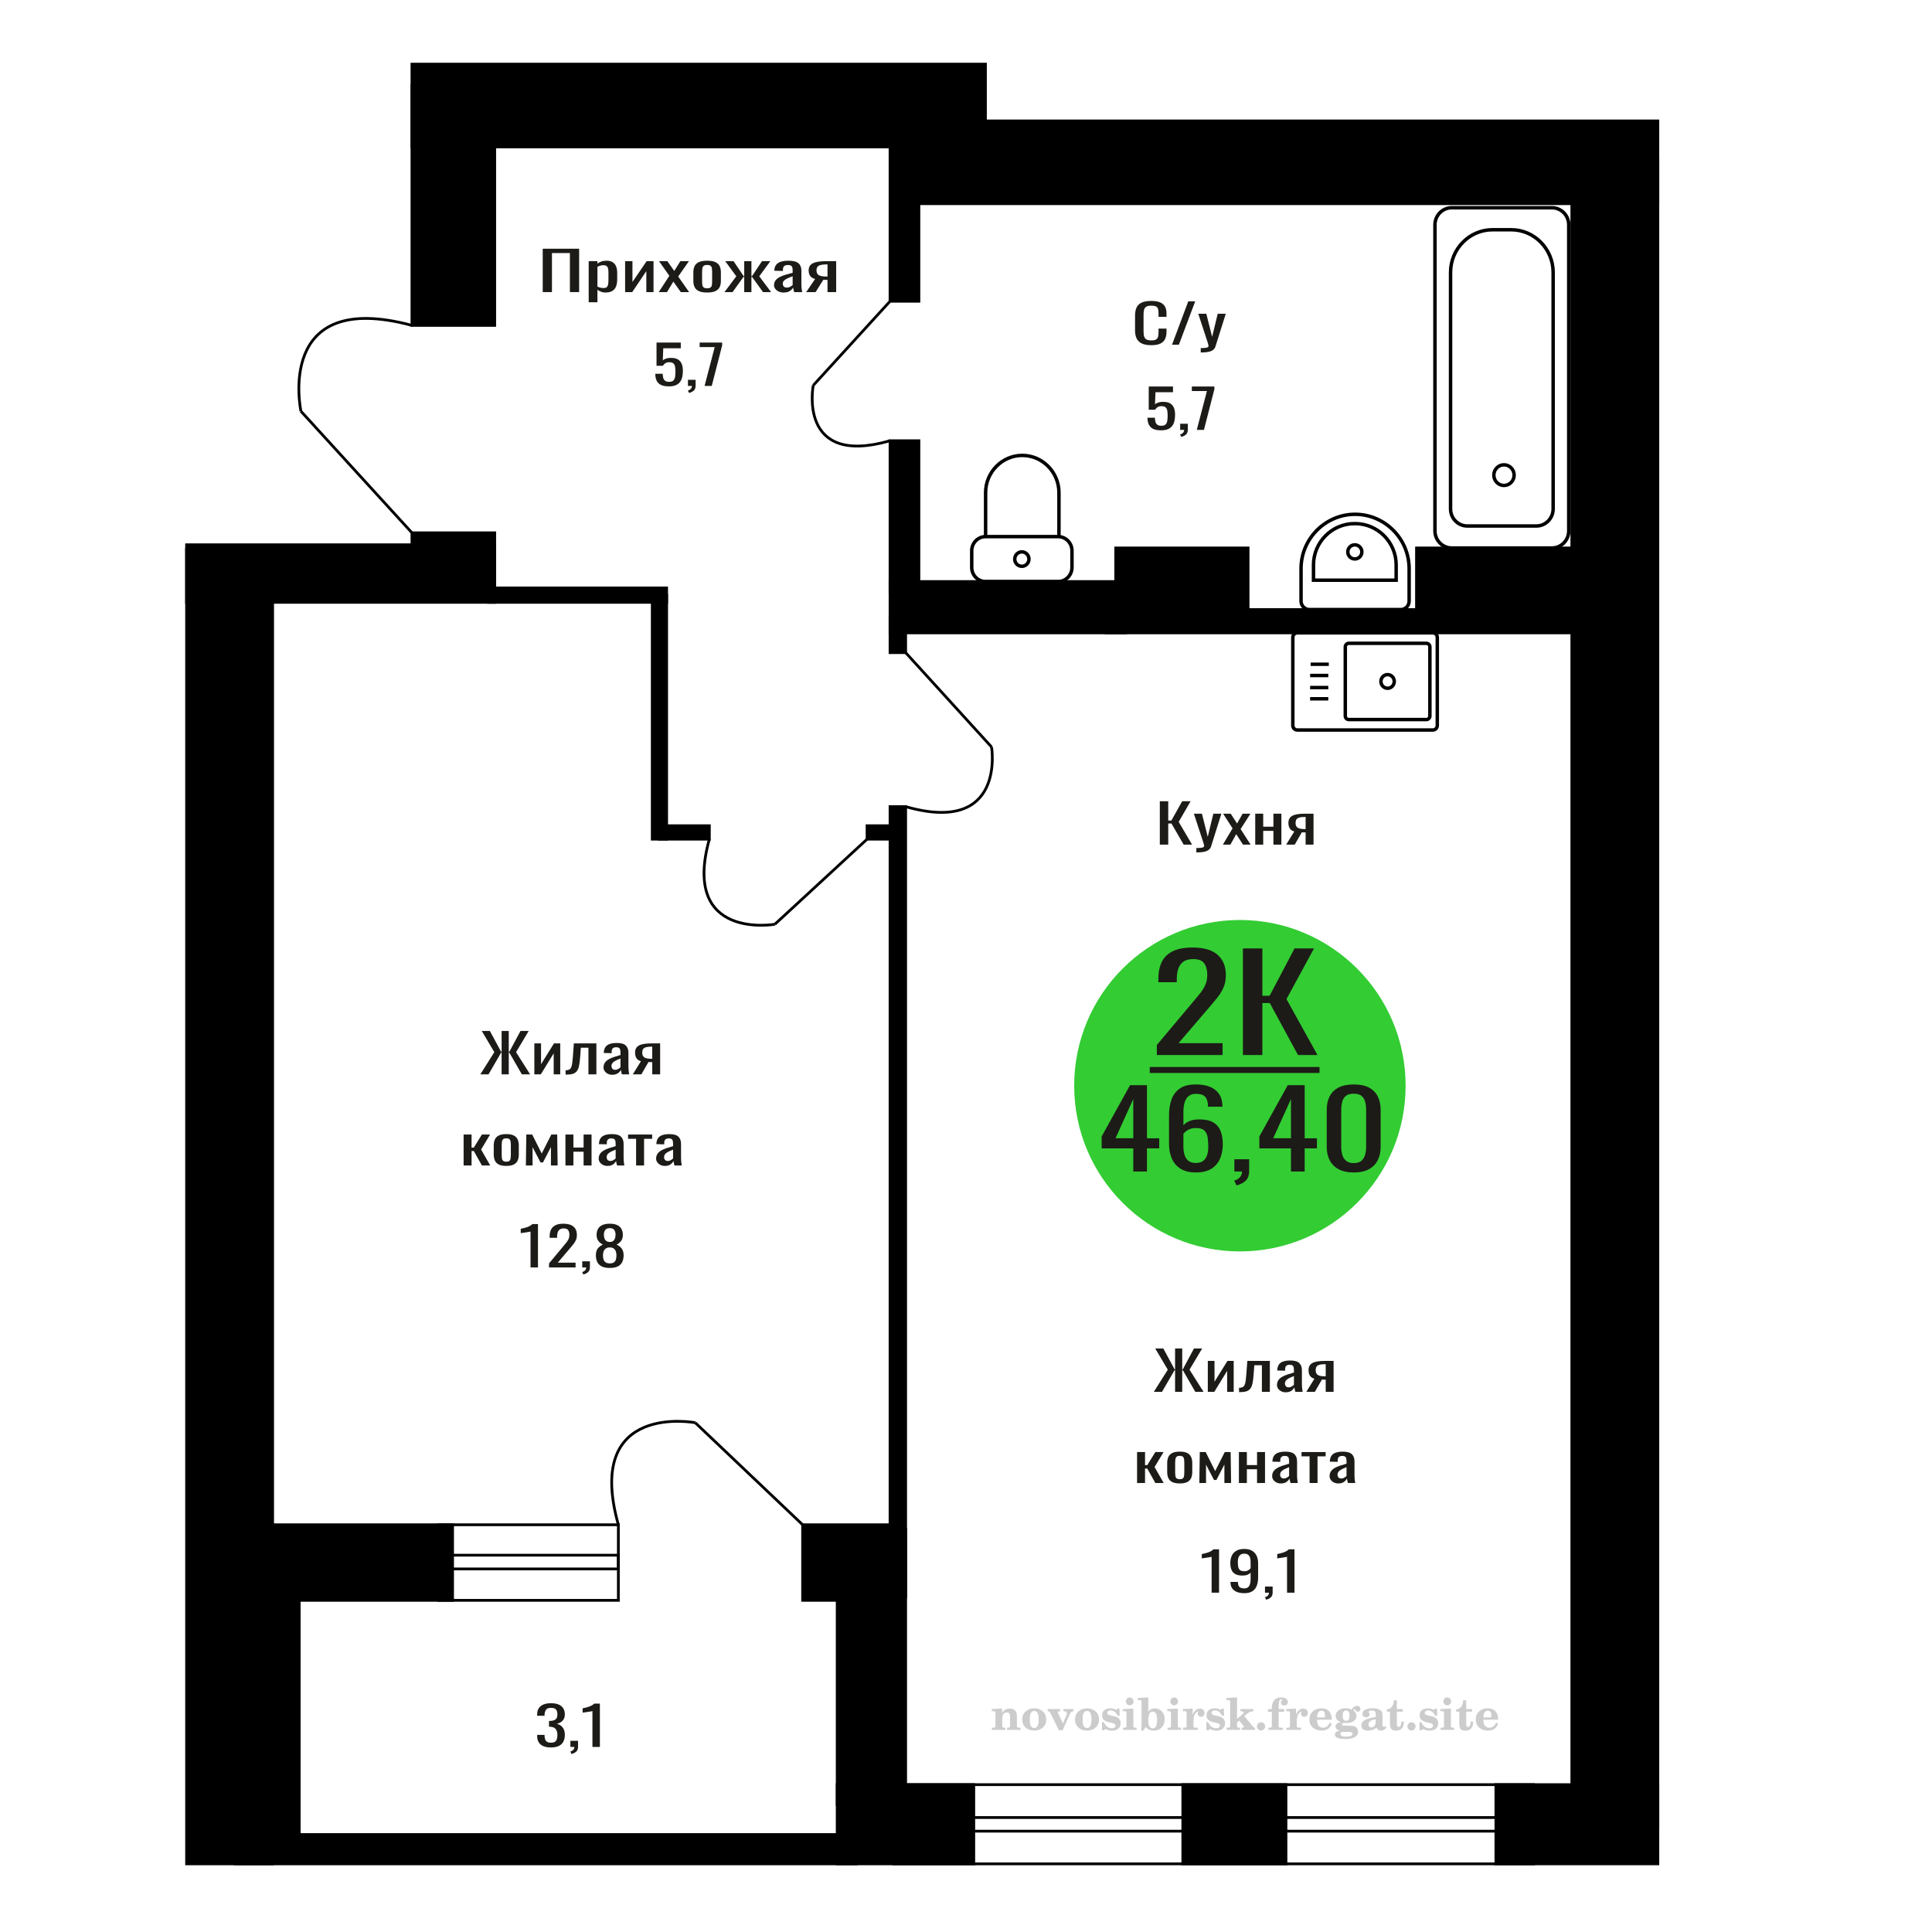
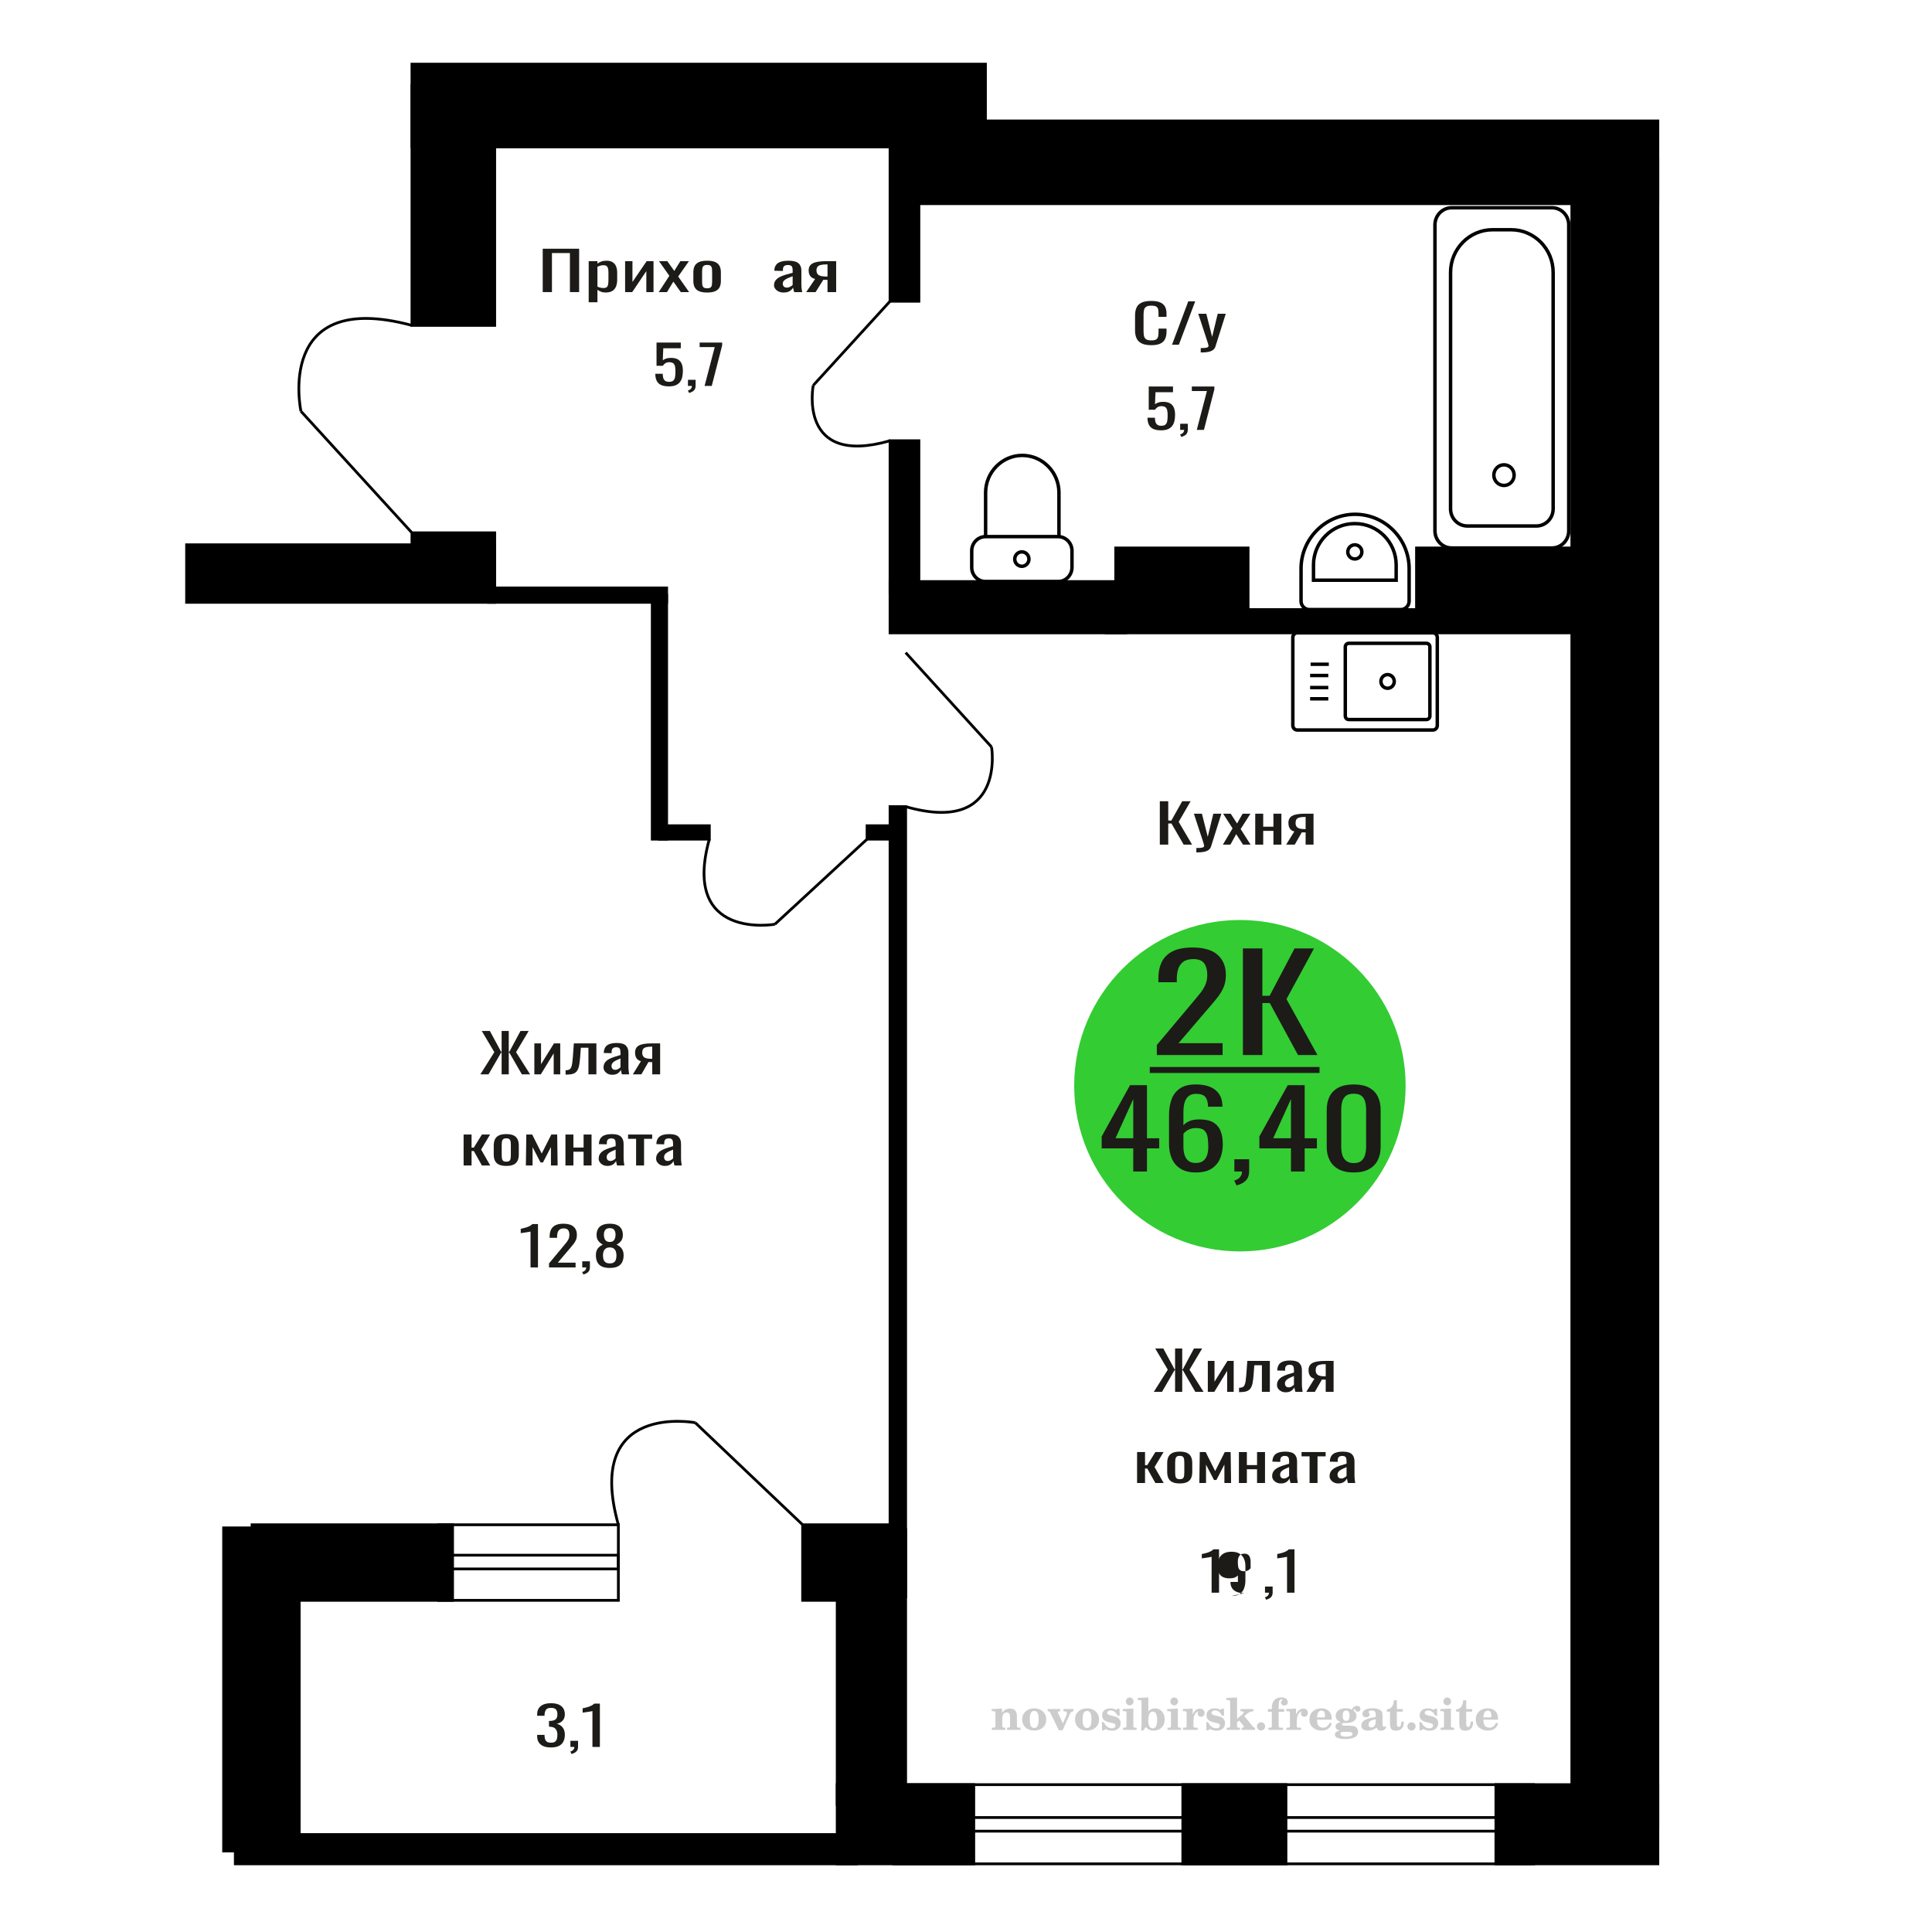
<svg xmlns="http://www.w3.org/2000/svg" xml:space="preserve" width="140mm" height="140mm" version="1.1" style="shape-rendering:geometricPrecision; text-rendering:geometricPrecision; image-rendering:optimizeQuality; fill-rule:evenodd; clip-rule:evenodd" viewBox="0 0 14000 14000">
  <defs>
    <style type="text/css">
   
    .str0 {stroke:black;stroke-width:25;stroke-miterlimit:22.926}
    .str2 {stroke:black;stroke-width:25.01;stroke-miterlimit:22.926}
    .str1 {stroke:black;stroke-width:20;stroke-miterlimit:22.926}
    .fil1 {fill:none}
    .fil4 {fill:black}
    .fil3 {fill:#1C1B17}
    .fil2 {fill:#33CC33}
    .fil0 {fill:#1C1B17;fill-rule:nonzero}
    .fil5 {fill:#CCCCCC;fill-rule:nonzero}
   
  </style>
  </defs>
  <g id="Слой_x0020_1">
    <polygon class="fil0" points="3932.8,2116.65 3932.8,1802.32 4196.66,1802.32 4196.66,2116.65 4129.81,2116.65 4129.81,1833.75 3999.65,1833.75 3999.65,2116.65 " />
    <path id="1" class="fil0" d="M4265.89 2190.38l0 -298.03 63.31 0 0 17.85c7.48,-5.69 16.55,-10.6 27.21,-14.74 10.64,-4.14 23.27,-6.21 37.86,-6.21 17.76,0 31.85,3.04 42.3,9.12 10.46,6.08 18.25,13.71 23.38,22.89 5.12,9.19 8.47,18.5 10.06,27.94 1.57,9.44 2.36,17.53 2.36,24.26l0 54.32c0,15.79 -2.36,30.73 -7.1,44.83 -4.73,14.09 -13.31,25.48 -25.74,34.14 -12.42,8.67 -29.88,13 -52.35,13 -12.23,0 -23.09,-2 -32.55,-6.01 -9.46,-4.01 -17.95,-8.6 -25.43,-13.78l0 90.42 -63.31 0zm108.86 -103.22c11.04,0 18.94,-2.65 23.66,-7.96 4.75,-5.3 7.7,-12.48 8.88,-21.54 1.19,-9.05 1.78,-19.01 1.78,-29.88l0 -54.32c0,-9.32 -0.79,-17.92 -2.38,-25.81 -1.57,-7.89 -4.92,-14.16 -10.04,-18.82 -5.14,-4.66 -13.22,-6.99 -24.26,-6.99 -8.3,0 -16.18,1.17 -23.68,3.5 -7.48,2.32 -13.99,5.04 -19.51,8.15l0 143.58c5.91,2.84 12.62,5.24 20.11,7.18 7.5,1.94 15.97,2.91 25.44,2.91z" />
    <polygon id="2" class="fil0" points="4529.76,2116.65 4529.76,1892.35 4583,1892.35 4583,2043.31 4685.94,1892.35 4735.64,1892.35 4735.64,2116.65 4683.58,2116.65 4683.58,1964.53 4581.23,2116.65 " />
    <polygon id="3" class="fil0" points="4773.5,2116.65 4850.42,1998.68 4775.28,1892.35 4835.63,1892.35 4885.91,1963.37 4930.29,1892.35 4992.4,1892.35 4914.31,2003.72 4993.59,2116.65 4933.25,2116.65 4879.42,2040.59 4833.27,2116.65 " />
    <path id="4" class="fil0" d="M5124.36 2119.75c-25.25,0 -45.17,-3.36 -59.76,-10.09 -14.6,-6.72 -24.95,-16.29 -31.06,-28.71 -6.11,-12.42 -9.18,-27.04 -9.18,-43.85l0 -65.2c0,-16.81 3.07,-31.43 9.18,-43.85 6.11,-12.42 16.46,-21.99 31.06,-28.71 14.59,-6.73 34.51,-10.09 59.76,-10.09 25.23,0 45.05,3.36 59.46,10.09 14.39,6.72 24.65,16.29 30.77,28.71 6.11,12.42 9.16,27.04 9.16,43.85l0 65.2c0,16.81 -3.05,31.43 -9.16,43.85 -6.12,12.42 -16.38,21.99 -30.77,28.71 -14.41,6.73 -34.23,10.09 -59.46,10.09zm0 -30.65c12.23,0 20.8,-2.33 25.74,-6.99 4.92,-4.65 7.88,-10.8 8.87,-18.43 0.99,-7.63 1.48,-15.59 1.48,-23.87l0 -70.23c0,-8.54 -0.49,-16.56 -1.48,-24.06 -0.99,-7.51 -3.95,-13.65 -8.87,-18.44 -4.94,-4.78 -13.51,-7.18 -25.74,-7.18 -12.23,0 -20.9,2.4 -26.04,7.18 -5.12,4.79 -8.19,10.93 -9.16,18.44 -0.99,7.5 -1.48,15.52 -1.48,24.06l0 70.23c0,8.28 0.49,16.24 1.48,23.87 0.97,7.63 4.04,13.78 9.16,18.43 5.14,4.66 13.81,6.99 26.04,6.99z" />
-     <polygon id="5" class="fil0" points="5249.78,2116.65 5335.57,2002.17 5255.1,1892.35 5315.46,1892.35 5388.23,2000.23 5392.95,2000.23 5392.95,1892.35 5445.02,1892.35 5445.02,2000.23 5449.76,2000.23 5521.94,1892.35 5582.28,1892.35 5501.83,2002.17 5587.6,2116.65 5529.04,2116.65 5449.76,2006.44 5445.02,2006.44 5445.02,2116.65 5392.95,2116.65 5392.95,2006.44 5387.63,2006.44 5308.35,2116.65 " />
    <path id="6" class="fil0" d="M5677.54 2119.75c-13.4,0 -25.23,-2.52 -35.5,-7.56 -10.26,-5.05 -18.34,-11.52 -24.25,-19.41 -5.92,-7.89 -8.88,-16.23 -8.88,-25.03 0,-13.97 3.56,-25.74 10.65,-35.31 7.1,-9.57 16.86,-17.66 29.28,-24.25 12.43,-6.6 26.82,-12.36 43.2,-17.27 16.37,-4.92 33.63,-9.7 51.77,-14.36l0 -15.91c0,-9.05 -0.79,-16.56 -2.38,-22.51 -1.57,-5.95 -4.83,-10.41 -9.75,-13.39 -4.93,-2.97 -12.32,-4.46 -22.19,-4.46 -8.67,0 -15.67,1.3 -21.01,3.88 -5.32,2.59 -9.16,6.28 -11.52,11.06 -2.38,4.79 -3.55,10.41 -3.55,16.88l0 11.26 -62.73 -1.56c0.8,-24.83 9.47,-43.14 26.04,-54.91 16.56,-11.77 42.21,-17.65 76.92,-17.65 33.91,0 57.98,6.08 72.18,18.24 14.19,12.15 21.29,29.75 21.29,52.77l0 102.45c0,6.98 0.29,13.71 0.89,20.18 0.59,6.47 1.39,12.48 2.36,18.04 0.99,5.57 1.88,10.8 2.67,15.72l-57.98 0c-1.19,-4.14 -2.67,-9.38 -4.44,-15.72 -1.78,-6.33 -3.06,-12.09 -3.84,-17.27 -3.95,8.8 -11.54,17.01 -22.78,24.65 -11.25,7.63 -26.72,11.44 -46.45,11.44zm24.85 -35.7c6.31,0 12.23,-1.16 17.75,-3.49 5.53,-2.33 10.45,-4.98 14.8,-7.95 4.33,-2.98 7.29,-5.37 8.87,-7.18l0 -63.65c-9.86,3.63 -19.13,7.25 -27.81,10.87 -8.67,3.62 -16.26,7.44 -22.77,11.45 -6.51,4.01 -11.64,8.54 -15.39,13.58 -3.75,5.04 -5.62,10.8 -5.62,17.27 0,9.05 2.56,16.17 7.7,21.34 5.12,5.18 12.6,7.76 22.47,7.76z" />
    <path id="7" class="fil0" d="M5842.01 2116.65l64.49 -95.07c-11.03,-2.85 -20.01,-7.12 -26.92,-12.81 -6.89,-5.69 -11.92,-12.68 -15.08,-20.96 -3.15,-8.27 -4.74,-17.59 -4.74,-27.94 0,-11.9 2.36,-22.12 7.1,-30.65 4.73,-8.54 12.23,-15.53 22.49,-20.96 10.25,-5.43 23.86,-9.44 40.82,-12.03 16.97,-2.59 37.87,-3.88 62.72,-3.88l66.26 0 0 224.3 -62.72 0 0 -88.48c-6.32,0 -11.64,-0.06 -15.97,-0.19 -4.34,-0.13 -9.07,-0.33 -14.21,-0.58l-56.19 89.25 -68.05 0zm147.33 -112.54c0.77,0 2.07,0 3.84,0 1.77,0 2.87,0 3.25,0l0 -88.09c-0.38,0 -1.48,0 -3.25,0 -1.77,0 -2.87,0 -3.25,0 -18.54,0 -33.23,1.49 -44.07,4.47 -10.86,2.97 -18.45,7.63 -22.8,13.97 -4.33,6.33 -6.49,14.81 -6.49,25.41 0,14.75 5.01,25.75 15.08,32.99 10.06,7.24 29.28,10.99 57.69,11.25z" />
    <path class="fil1 str0" d="M10383.11 4585.94l-982.73 0c-17.63,0 -32.05,14.78 -32.05,32.85l0 638.29c0,18.07 14.42,32.86 32.05,32.86l982.73 0c17.63,0 32.06,-14.79 32.06,-32.86l0 -638.29c0,-18.07 -14.43,-32.85 -32.06,-32.85zm-46.73 75.81l-562.74 0c-13.84,0 -25.15,11.6 -25.15,25.78l0 500.81c0,14.18 11.31,25.78 25.15,25.78l562.74 0c13.83,0 25.15,-11.6 25.15,-25.78l0 -500.81c0,-14.18 -11.32,-25.78 -25.15,-25.78zm-281.37 226.65c-26.7,0 -48.35,22.17 -48.35,49.54 0,27.36 21.65,49.54 48.35,49.54 26.7,0 48.34,-22.18 48.34,-49.54 0,-27.37 -21.64,-49.54 -48.34,-49.54zm-426.03 -75.01l-131.78 0m128.12 81.51l-131.78 0m131.78 87.34l-131.78 0m131.78 81.52l-131.78 0" />
    <path class="fil0" d="M8342.76 2501.3c-30.96,0 -55,-4.65 -72.11,-13.97 -17.1,-9.31 -28.99,-21.86 -35.64,-37.64 -6.67,-15.78 -10,-33.37 -10,-52.78l0 -110.98c0,-21.21 3.33,-39.71 10,-55.49 6.65,-15.78 18.54,-28.01 35.64,-36.68 17.11,-8.66 41.15,-13 72.11,-13 27.38,0 49.06,3.63 65.1,10.87 16.02,7.24 27.55,17.59 34.56,31.05 7.03,13.45 10.54,29.62 10.54,48.5l0 24.84 -57.8 0 0 -22.12c0,-11.64 -0.82,-21.93 -2.43,-30.85 -1.62,-8.93 -6.03,-15.85 -13.24,-20.76 -7.2,-4.92 -19.26,-7.38 -36.19,-7.38 -17.29,0 -29.89,2.66 -37.81,7.96 -7.92,5.3 -13.05,12.81 -15.39,22.51 -2.34,9.7 -3.51,21.02 -3.51,33.95l0 124.57c0,15.78 1.8,28.26 5.4,37.45 3.59,9.18 9.54,15.71 17.82,19.59 8.28,3.88 19.44,5.83 33.49,5.83 16.56,0 28.45,-2.66 35.65,-7.96 7.21,-5.3 11.7,-12.61 13.51,-21.93 1.8,-9.31 2.7,-20.17 2.7,-32.59l0 -23.29 57.8 0 0 23.29c0,19.14 -3.25,36.02 -9.73,50.64 -6.47,14.62 -17.64,26 -33.49,34.15 -15.84,8.15 -38.17,12.22 -66.98,12.22z" />
    <polygon id="1" class="fil0" points="8492.92,2497.81 8610.68,2183.48 8660.92,2183.48 8542.63,2497.81 " />
    <path id="2" class="fil0" d="M8700.88 2554.08l0 -31.82c14.04,0 25.21,-0.45 33.49,-1.36 8.28,-0.91 14.23,-2.59 17.83,-5.05 3.61,-2.45 5.4,-5.88 5.4,-10.28 0,-2.33 -1.27,-7.5 -3.78,-15.52 -2.52,-8.02 -5.22,-16.56 -8.11,-25.61l-62.65 -190.93 58.34 0 42.13 167.64 40.51 -167.64 58.34 0 -74.54 236.72c-3.25,10.86 -9.19,19.47 -17.83,25.8 -8.65,6.34 -19.71,10.93 -33.22,13.78 -13.5,2.85 -29.8,4.27 -48.88,4.27l-7.03 0z" />
    <circle class="fil2" cx="8984.82" cy="7867.43" r="1200.86" />
    <path class="fil0" d="M8212.08 8489.18l0 -167.58 -228.94 0 0 -86.5 205.55 -371.47 122.75 0 0 384.6 88.66 0 0 73.37 -88.66 0 0 167.58 -99.36 0zm-128.6 -240.95l128.6 0 0 -284.2 -128.6 284.2z" />
    <path id="1" class="fil0" d="M8665.08 8496.13c-45.46,0 -82.49,-9.14 -111.06,-27.42 -28.59,-18.27 -49.53,-42.99 -62.85,-74.13 -13.3,-31.15 -19.97,-65.78 -19.97,-103.88l0 -210.83c0,-40.67 5.86,-77.74 17.54,-111.21 11.69,-33.46 31.66,-60.23 59.92,-80.31 28.24,-20.08 67.06,-30.12 116.42,-30.12 40.91,0 75.5,5.92 103.74,17.76 28.26,11.84 50.02,29.09 65.28,51.74 15.26,22.66 23.21,50.2 23.87,82.64 0,1.03 0.16,2.44 0.48,4.24 0.32,1.81 0.49,3.48 0.49,5.02l-105.22 0c0,-30.37 -6.17,-53.54 -18.51,-69.5 -12.33,-15.96 -35.72,-23.94 -70.13,-23.94 -18.84,0 -35.08,4.76 -48.72,14.29 -13.64,9.52 -23.87,24.06 -30.68,43.63 -6.82,19.56 -10.23,44.79 -10.23,75.68l0 94.99c10.38,-12.87 25.17,-23.29 44.32,-31.27 19.16,-7.98 42.71,-11.97 70.64,-11.97 43.51,0 77.6,7.46 102.28,22.39 24.68,14.93 42.22,35.91 52.61,62.94 10.4,27.03 15.58,58.82 15.58,95.38 0,37.58 -6.48,71.82 -19.48,102.71 -12.99,30.89 -33.77,55.48 -62.35,73.75 -28.57,18.28 -66.57,27.42 -113.97,27.42zm0 -68.73c23.37,0 41.56,-5.28 54.54,-15.83 13,-10.56 22.26,-24.59 27.77,-42.09 5.52,-17.51 8.29,-36.56 8.29,-57.15 0,-24.72 -1.47,-47.63 -4.39,-68.74 -2.92,-21.1 -10.55,-37.97 -22.9,-50.58 -12.34,-12.61 -33.44,-18.92 -63.31,-18.92 -14.29,0 -27.29,2.06 -38.98,6.18 -11.68,4.12 -21.75,9.39 -30.2,15.83 -8.44,6.44 -15.25,13.26 -20.45,20.47l0 93.44c0,21.11 2.75,40.67 8.28,58.69 5.52,18.02 14.77,32.31 27.76,42.87 12.99,10.55 30.86,15.83 53.59,15.83z" />
    <path id="2" class="fil0" d="M8960.26 8590.35l-16.56 -35.53c17.53,-4.63 31.33,-12.74 41.4,-24.32 10.06,-11.59 15.1,-25.36 15.1,-41.32l-55.53 0 0 -88.81 107.16 0 0 87.27c0,27.28 -7.47,49.04 -22.41,65.25 -14.93,16.22 -37.99,28.71 -69.16,37.46z" />
    <path id="3" class="fil0" d="M9354.82 8489.18l0 -167.58 -228.95 0 0 -86.5 205.56 -371.47 122.75 0 0 384.6 88.66 0 0 73.37 -88.66 0 0 167.58 -99.36 0zm-128.6 -240.95l128.6 0 0 -284.2 -128.6 284.2z" />
    <path id="4" class="fil0" d="M9809.76 8496.13c-44.81,0 -81.67,-7.98 -110.57,-23.94 -28.9,-15.96 -50.33,-37.84 -64.29,-65.64 -13.97,-27.81 -20.96,-59.47 -20.96,-94.99l0 -269.53c0,-36.55 6.83,-68.6 20.47,-96.15 13.63,-27.54 34.9,-49.04 63.8,-64.48 28.91,-15.45 66.09,-23.17 111.55,-23.17 45.46,0 82.49,7.72 111.06,23.17 28.57,15.44 49.69,36.94 63.32,64.48 13.64,27.55 20.46,59.6 20.46,96.15l0 269.53c0,36.04 -6.98,67.96 -20.95,95.76 -13.96,27.8 -35.23,49.55 -63.8,65.26 -28.59,15.7 -65.27,23.55 -110.09,23.55zm0 -67.96c24.67,0 43.36,-5.66 56.02,-16.99 12.67,-11.33 21.43,-25.87 26.3,-43.63 4.87,-17.77 7.31,-36.17 7.31,-55.22l0 -271.07c0,-20.08 -2.27,-39 -6.83,-56.76 -4.54,-17.77 -13.14,-32.05 -25.81,-42.87 -12.66,-10.81 -31.66,-16.21 -56.99,-16.21 -25.33,0 -44.49,5.4 -57.47,16.21 -12.99,10.82 -21.76,25.1 -26.32,42.87 -4.54,17.76 -6.81,36.68 -6.81,56.76l0 271.07c0,19.05 2.44,37.45 7.31,55.22 4.87,17.76 13.96,32.3 27.27,43.63 13.32,11.33 31.99,16.99 56.02,16.99z" />
    <path class="fil0" d="M8382.79 7645.12l0 -72.48 257.02 -306.15c19.12,-22.89 36.8,-44.19 53.02,-63.9 16.22,-19.71 29.52,-40.53 39.92,-62.46 10.4,-21.94 15.6,-47.21 15.6,-75.83 0,-35.6 -7.49,-63.58 -22.45,-83.92 -14.98,-20.35 -41.18,-30.52 -78.61,-30.52 -31.6,0 -56.15,6.67 -73.61,20.03 -17.46,13.35 -29.53,30.83 -36.18,52.45 -6.65,21.62 -9.99,44.83 -9.99,69.62l0 25.75 -133.48 0 0 -26.7c0,-46.42 8.11,-86.31 24.32,-119.69 16.22,-33.38 42.42,-59.29 78.61,-77.73 36.18,-18.44 84.2,-27.66 144.09,-27.66 81.51,0 142.24,17.64 182.16,52.93 39.92,35.29 59.88,84.09 59.88,146.4 0,33.06 -5.19,61.99 -15.59,86.79 -10.39,24.79 -23.92,48 -40.54,69.62 -16.64,21.62 -34.95,43.87 -54.91,66.76l-232.06 270.86 319.39 0 0 85.83 -476.59 0z" />
    <polygon id="1" class="fil0" points="9006.61,7645.12 9006.61,6872.61 9147.59,6872.61 9147.59,7215.95 9199.99,7215.95 9380.9,6872.61 9521.88,6872.61 9322.27,7239.79 9546.84,7645.12 9405.85,7645.12 9201.24,7268.4 9147.59,7268.4 9147.59,7645.12 " />
    <polygon id="2" class="fil3" points="8331.64,7731.82 9561.81,7731.82 9561.81,7775.17 8331.64,7775.17 " />
    <polygon class="fil0" points="8404.47,6120.56 8404.47,5806.23 8465.5,5806.23 8465.5,5945.93 8488.19,5945.93 8566.52,5806.23 8627.56,5806.23 8541.13,5955.63 8638.36,6120.56 8577.32,6120.56 8488.74,5967.28 8465.5,5967.28 8465.5,6120.56 " />
    <path id="1" class="fil0" d="M8669.13 6176.83l0 -31.82c14.05,0 25.21,-0.45 33.49,-1.36 8.29,-0.91 14.23,-2.59 17.83,-5.05 3.61,-2.45 5.41,-5.88 5.41,-10.28 0,-2.33 -1.27,-7.5 -3.79,-15.52 -2.52,-8.02 -5.22,-16.56 -8.1,-25.61l-62.65 -190.93 58.33 0 42.14 167.64 40.5 -167.64 58.34 0 -74.54 236.72c-3.24,10.86 -9.19,19.47 -17.83,25.8 -8.64,6.34 -19.71,10.93 -33.21,13.78 -13.5,2.85 -29.8,4.27 -48.89,4.27l-7.03 0z" />
    <polygon id="2" class="fil0" points="8861.43,6120.56 8931.66,6002.59 8863.06,5896.26 8918.15,5896.26 8964.06,5967.28 9004.58,5896.26 9061.29,5896.26 8989.99,6007.63 9062.37,6120.56 9007.28,6120.56 8958.13,6044.5 8916,6120.56 " />
    <polygon id="3" class="fil0" points="9095.88,6120.56 9095.88,5896.26 9153.67,5896.26 9153.67,5990.56 9227.67,5990.56 9227.67,5896.26 9285.46,5896.26 9285.46,6120.56 9227.67,6120.56 9227.67,6020.83 9153.67,6020.83 9153.67,6120.56 " />
    <path id="4" class="fil0" d="M9320.04 6120.56l58.88 -95.07c-10.08,-2.85 -18.28,-7.12 -24.58,-12.81 -6.29,-5.69 -10.89,-12.68 -13.77,-20.96 -2.88,-8.27 -4.33,-17.59 -4.33,-27.94 0,-11.9 2.16,-22.12 6.49,-30.65 4.31,-8.54 11.16,-15.53 20.53,-20.96 9.35,-5.43 21.78,-9.44 37.26,-12.03 15.5,-2.59 34.58,-3.88 57.27,-3.88l60.49 0 0 224.3 -57.26 0 0 -88.48c-5.77,0 -10.62,-0.06 -14.58,-0.19 -3.96,-0.13 -8.28,-0.33 -12.97,-0.58l-51.31 89.25 -62.12 0zm134.5 -112.54c0.71,0 1.9,0 3.51,0 1.62,0 2.62,0 2.97,0l0 -88.09c-0.35,0 -1.35,0 -2.97,0 -1.61,0 -2.61,0 -2.96,0 -16.93,0 -30.35,1.49 -40.24,4.47 -9.91,2.97 -16.85,7.63 -20.81,13.97 -3.96,6.33 -5.93,14.81 -5.93,25.41 0,14.75 4.58,25.75 13.76,32.99 9.19,7.24 26.74,10.99 52.67,11.25z" />
    <path class="fil1 str1" d="M2180.8 2980.26c0,0 -193.52,-890.77 804.35,-622.33" />
    <line class="fil1 str1" x1="2985.15" y1="3860.94" x2="2180.8" y2="2980.26" />
    <path class="fil1 str0" d="M7142.08 4214.14l525.23 0c55.34,0 100.61,-45.95 100.61,-102.11l0 -121.39c0,-56.16 -45.27,-102.11 -100.61,-102.11l-525.23 0c-55.35,0 -100.62,45.95 -100.62,102.11l0 121.39c0,56.16 45.27,102.11 100.62,102.11zm0 -325.61l531.51 0 0 -318.77c0,-148.32 -119.59,-269.68 -265.75,-269.68l-0.01 0c-146.17,0 -265.75,121.36 -265.75,269.68l0 318.77zm262.61 215.07c28.44,0 51.5,-23.41 51.5,-52.27 0,-28.86 -23.06,-52.26 -51.5,-52.26 -28.44,0 -51.5,23.4 -51.5,52.26 0,28.86 23.06,52.27 51.5,52.27z" />
    <path class="fil1 str0" d="M10150.22 4417.27l-661.46 0c-33.5,0 -60.89,-27.54 -60.89,-61.21l0 -235.57c0,-216.56 176.22,-393.73 391.61,-393.73l0.02 0c215.39,0 391.61,177.17 391.61,393.73l0 235.57c0,33.67 -27.4,61.21 -60.89,61.21zm-33.12 -213.03l-599.03 0 0 -110.96c0,-164.41 133.79,-298.94 297.33,-298.94l4.38 0c163.52,0 297.32,134.53 297.32,298.94l0 110.96zm-299.52 -153.72c-28.14,0 -50.95,-22.94 -50.95,-51.24 0,-28.29 22.81,-51.22 50.95,-51.22 28.15,0 50.96,22.93 50.96,51.22 0,28.3 -22.81,51.24 -50.96,51.24z" />
    <path class="fil1 str1" d="M5892.96 2792.75c0,0 -115.84,593.72 556.64,401.03" />
    <line class="fil1 str1" x1="6449.6" y1="2182.92" x2="5892.97" y2="2792.76" />
    <path class="fil0" d="M8779.79 11541.3l0 -260c-0.34,0.26 -4.12,1.03 -11.34,2.33 -7.23,1.29 -15.37,2.59 -24.43,3.88 -9.07,1.29 -17.13,2.46 -24.18,3.49 -7.05,1.04 -10.75,1.55 -11.09,1.55l0 -31.43c5.71,-1.03 12.35,-2.46 19.9,-4.27 7.56,-1.81 15.28,-4.01 23.17,-6.59 7.9,-2.59 15.45,-5.83 22.67,-9.71 7.23,-3.88 13.36,-8.4 18.39,-13.58l40.8 0 0 314.33 -53.89 0z" />
-     <path id="1" class="fil0" d="M9016.54 11544.79c-21.15,0 -39.21,-3.04 -54.15,-9.12 -14.94,-6.08 -26.28,-14.94 -34.01,-26.58 -7.72,-11.64 -11.75,-25.74 -12.08,-42.3 0,-0.51 0,-1.1 0,-1.74 0,-0.65 0,-1.23 0,-1.75l53.89 0c0,15 3.2,26.58 9.58,34.73 6.38,8.15 18.8,12.23 37.27,12.23 10.08,0 18.48,-2.4 25.2,-7.18 6.71,-4.79 11.75,-12.16 15.11,-22.12 3.35,-9.96 5.04,-22.58 5.04,-37.84l0 -47.73c-5.04,6.47 -12.52,11.71 -22.42,15.72 -9.91,4.01 -22.25,6.01 -37.02,6.01 -22.51,0 -40.14,-3.82 -52.9,-11.45 -12.76,-7.63 -21.75,-18.24 -26.95,-31.82 -5.21,-13.58 -7.82,-29.43 -7.82,-47.54 0,-19.14 3.37,-36.41 10.09,-51.8 6.71,-15.39 17.54,-27.62 32.49,-36.67 14.94,-9.06 34.51,-13.59 58.68,-13.59 23.51,0 42.65,4.6 57.43,13.78 14.78,9.19 25.61,21.54 32.49,37.06 6.89,15.52 10.33,32.86 10.33,52l0 105.55c0,20.18 -3.02,38.81 -9.07,55.88 -6.04,17.08 -16.28,30.73 -30.73,40.94 -14.43,10.22 -34.58,15.33 -60.45,15.33zm0 -159.1c11.76,0 21.33,-2.27 28.71,-6.79 7.4,-4.53 13.1,-9.51 17.14,-14.94l0 -46.57c0,-10.87 -1.35,-20.76 -4.04,-29.69 -2.69,-8.92 -7.39,-16.04 -14.1,-21.34 -6.72,-5.3 -15.95,-7.96 -27.71,-7.96 -11.75,0 -21.07,2.72 -27.95,8.15 -6.89,5.44 -11.76,12.49 -14.62,21.15 -2.85,8.67 -4.27,18.18 -4.27,28.53 0,12.41 0.75,23.93 2.26,34.53 1.52,10.61 5.54,19.08 12.09,25.42 6.55,6.34 17.38,9.51 32.49,9.51z" />
+     <path id="1" class="fil0" d="M9016.54 11544.79c-21.15,0 -39.21,-3.04 -54.15,-9.12 -14.94,-6.08 -26.28,-14.94 -34.01,-26.58 -7.72,-11.64 -11.75,-25.74 -12.08,-42.3 0,-0.51 0,-1.1 0,-1.74 0,-0.65 0,-1.23 0,-1.75l53.89 0l0 -47.73c-5.04,6.47 -12.52,11.71 -22.42,15.72 -9.91,4.01 -22.25,6.01 -37.02,6.01 -22.51,0 -40.14,-3.82 -52.9,-11.45 -12.76,-7.63 -21.75,-18.24 -26.95,-31.82 -5.21,-13.58 -7.82,-29.43 -7.82,-47.54 0,-19.14 3.37,-36.41 10.09,-51.8 6.71,-15.39 17.54,-27.62 32.49,-36.67 14.94,-9.06 34.51,-13.59 58.68,-13.59 23.51,0 42.65,4.6 57.43,13.78 14.78,9.19 25.61,21.54 32.49,37.06 6.89,15.52 10.33,32.86 10.33,52l0 105.55c0,20.18 -3.02,38.81 -9.07,55.88 -6.04,17.08 -16.28,30.73 -30.73,40.94 -14.43,10.22 -34.58,15.33 -60.45,15.33zm0 -159.1c11.76,0 21.33,-2.27 28.71,-6.79 7.4,-4.53 13.1,-9.51 17.14,-14.94l0 -46.57c0,-10.87 -1.35,-20.76 -4.04,-29.69 -2.69,-8.92 -7.39,-16.04 -14.1,-21.34 -6.72,-5.3 -15.95,-7.96 -27.71,-7.96 -11.75,0 -21.07,2.72 -27.95,8.15 -6.89,5.44 -11.76,12.49 -14.62,21.15 -2.85,8.67 -4.27,18.18 -4.27,28.53 0,12.41 0.75,23.93 2.26,34.53 1.52,10.61 5.54,19.08 12.09,25.42 6.55,6.34 17.38,9.51 32.49,9.51z" />
    <path id="2" class="fil0" d="M9174.73 11592.14l-8.57 -17.85c9.07,-2.33 16.2,-6.41 21.4,-12.23 5.21,-5.82 7.82,-12.74 7.82,-20.76l-28.72 0 0 -44.63 55.42 0 0 43.85c0,13.72 -3.87,24.65 -11.59,32.79 -7.72,8.15 -19.64,14.43 -35.76,18.83z" />
    <path id="3" class="fil0" d="M9326.36 11541.3l0 -260c-0.34,0.26 -4.12,1.03 -11.33,2.33 -7.23,1.29 -15.37,2.59 -24.43,3.88 -9.08,1.29 -17.14,2.46 -24.19,3.49 -7.05,1.04 -10.75,1.55 -11.08,1.55l0 -31.43c5.71,-1.03 12.34,-2.46 19.9,-4.27 7.55,-1.81 15.28,-4.01 23.17,-6.59 7.89,-2.59 15.45,-5.83 22.66,-9.71 7.23,-3.88 13.36,-8.4 18.4,-13.58l40.8 0 0 314.33 -53.9 0z" />
    <polygon class="fil0" points="8360.92,10085.95 8462.26,9925.29 8371.17,9771.62 8429.91,9771.62 8511.85,9923.35 8515.09,9923.35 8515.09,9771.62 8566.83,9771.62 8566.83,9923.35 8570.6,9923.35 8651.98,9771.62 8711.28,9771.62 8619.65,9925.29 8721.52,10085.95 8661.69,10085.95 8571.15,9928.79 8566.83,9928.79 8566.83,10085.95 8515.09,10085.95 8515.09,9928.79 8511.31,9928.79 8420.22,10085.95 " />
    <polygon id="1" class="fil0" points="8752.25,10085.95 8752.25,9861.65 8800.76,9861.65 8800.76,10012.61 8894.54,9861.65 8939.82,9861.65 8939.82,10085.95 8892.39,10085.95 8892.39,9933.83 8799.15,10085.95 " />
    <path id="2" class="fil0" d="M8978.63 10087.89l0 -31.43c10.78,0 19.31,-1.55 25.6,-4.66 6.29,-3.1 11.14,-8.34 14.56,-15.72 3.41,-7.37 6.01,-17.33 7.8,-29.88 1.81,-12.54 3.42,-28.26 4.86,-47.15l7 -97.4 163.32 0 0 224.3 -57.67 0 0 -192.87 -54.98 0 -4.84 65.97c-1.81,25.62 -4.41,46.83 -7.82,63.65 -3.42,16.81 -8.71,29.94 -15.91,39.38 -7.18,9.45 -16.79,16.11 -28.83,19.99 -12.05,3.88 -27.57,5.82 -46.63,5.82l-6.46 0z" />
    <path id="3" class="fil0" d="M9316.04 10089.05c-12.21,0 -22.99,-2.52 -32.33,-7.56 -9.35,-5.05 -16.71,-11.52 -22.1,-19.41 -5.39,-7.89 -8.09,-16.23 -8.09,-25.03 0,-13.97 3.24,-25.74 9.7,-35.31 6.47,-9.57 15.36,-17.66 26.68,-24.25 11.32,-6.6 24.43,-12.36 39.35,-17.27 14.92,-4.92 30.64,-9.7 47.17,-14.36l0 -15.91c0,-9.05 -0.72,-16.56 -2.17,-22.51 -1.43,-5.95 -4.4,-10.41 -8.89,-13.39 -4.48,-2.97 -11.22,-4.46 -20.21,-4.46 -7.9,0 -14.27,1.3 -19.14,3.88 -4.84,2.59 -8.34,6.28 -10.5,11.06 -2.16,4.79 -3.23,10.41 -3.23,16.88l0 11.26 -57.15 -1.56c0.73,-24.83 8.63,-43.14 23.73,-54.91 15.08,-11.77 38.45,-17.65 70.07,-17.65 30.89,0 52.82,6.08 65.76,18.24 12.93,12.15 19.4,29.75 19.4,52.77l0 102.45c0,6.98 0.26,13.71 0.81,20.18 0.54,6.47 1.26,12.48 2.15,18.04 0.9,5.57 1.71,10.8 2.43,15.72l-52.82 0c-1.09,-4.14 -2.43,-9.38 -4.05,-15.72 -1.62,-6.33 -2.79,-12.09 -3.5,-17.27 -3.59,8.8 -10.51,17.01 -20.75,24.65 -10.25,7.63 -24.35,11.44 -42.32,11.44zm22.64 -35.7c5.75,0 11.14,-1.16 16.17,-3.49 5.04,-2.33 9.53,-4.98 13.49,-7.95 3.94,-2.98 6.64,-5.37 8.08,-7.18l0 -63.65c-8.99,3.63 -17.43,7.25 -25.34,10.87 -7.9,3.62 -14.82,7.44 -20.75,11.45 -5.93,4.01 -10.59,8.54 -14.01,13.58 -3.42,5.04 -5.13,10.8 -5.13,17.27 0,9.05 2.34,16.17 7.02,21.34 4.66,5.18 11.48,7.76 20.47,7.76z" />
    <path id="4" class="fil0" d="M9465.88 10085.95l58.76 -95.07c-10.06,-2.85 -18.24,-7.12 -24.53,-12.81 -6.28,-5.69 -10.86,-12.68 -13.74,-20.96 -2.87,-8.27 -4.32,-17.59 -4.32,-27.94 0,-11.9 2.15,-22.12 6.47,-30.65 4.31,-8.54 11.14,-15.53 20.49,-20.96 9.34,-5.43 21.74,-9.44 37.18,-12.03 15.46,-2.59 34.51,-3.88 57.15,-3.88l60.36 0 0 224.3 -57.14 0 0 -88.48c-5.75,0 -10.6,-0.06 -14.54,-0.19 -3.96,-0.13 -8.27,-0.33 -12.95,-0.58l-51.2 89.25 -61.99 0zm134.22 -112.54c0.71,0 1.89,0 3.5,0 1.61,0 2.61,0 2.96,0l0 -88.09c-0.35,0 -1.35,0 -2.96,0 -1.61,0 -2.61,0 -2.96,0 -16.89,0 -30.28,1.49 -40.15,4.47 -9.89,2.97 -16.81,7.63 -20.77,13.97 -3.94,6.33 -5.91,14.81 -5.91,25.41 0,14.75 4.56,25.75 13.73,32.99 9.17,7.24 26.68,10.99 52.56,11.25z" />
    <polygon id="5" class="fil0" points="8239.67,10746.43 8239.67,10522.13 8297.34,10522.13 8297.34,10616.82 8313.5,10616.82 8372.26,10522.13 8431.54,10522.13 8366.33,10630.79 8432.62,10746.43 8372.26,10746.43 8313.5,10641.65 8297.34,10641.65 8297.34,10746.43 " />
    <path id="6" class="fil0" d="M8549.05 10749.53c-23,0 -41.16,-3.36 -54.45,-10.09 -13.29,-6.72 -22.72,-16.29 -28.29,-28.71 -5.57,-12.42 -8.37,-27.04 -8.37,-43.85l0 -65.2c0,-16.81 2.8,-31.43 8.37,-43.85 5.57,-12.42 15,-21.99 28.29,-28.71 13.29,-6.73 31.45,-10.09 54.45,-10.09 22.98,0 41.04,3.36 54.17,10.09 13.11,6.72 22.46,16.29 28.03,28.71 5.57,12.42 8.34,27.04 8.34,43.85l0 65.2c0,16.81 -2.77,31.43 -8.34,43.85 -5.57,12.42 -14.92,21.99 -28.03,28.71 -13.13,6.73 -31.19,10.09 -54.17,10.09zm0 -30.65c11.14,0 18.94,-2.33 23.44,-6.99 4.49,-4.65 7.18,-10.8 8.09,-18.43 0.9,-7.63 1.34,-15.59 1.34,-23.87l0 -70.23c0,-8.54 -0.44,-16.56 -1.34,-24.06 -0.91,-7.51 -3.6,-13.65 -8.09,-18.44 -4.5,-4.78 -12.3,-7.18 -23.44,-7.18 -11.14,0 -19.05,2.4 -23.73,7.18 -4.66,4.79 -7.46,10.93 -8.34,18.44 -0.91,7.5 -1.35,15.52 -1.35,24.06l0 70.23c0,8.28 0.44,16.24 1.35,23.87 0.88,7.63 3.68,13.78 8.34,18.43 4.68,4.66 12.59,6.99 23.73,6.99z" />
    <polygon id="7" class="fil0" points="8690.81,10746.43 8694.04,10522.13 8736.63,10522.13 8805.62,10659.89 8875.15,10522.13 8917.72,10522.13 8920.96,10746.43 8872.46,10746.43 8872.46,10612.55 8814.77,10724.31 8796.99,10724.31 8739.32,10613.33 8739.32,10746.43 " />
    <polygon id="8" class="fil0" points="8977.56,10746.43 8977.56,10522.13 9035.23,10522.13 9035.23,10616.43 9109.07,10616.43 9109.07,10522.13 9166.74,10522.13 9166.74,10746.43 9109.07,10746.43 9109.07,10646.7 9035.23,10646.7 9035.23,10746.43 " />
    <path id="9" class="fil0" d="M9281.01 10749.53c-12.21,0 -22.99,-2.52 -32.33,-7.56 -9.35,-5.05 -16.71,-11.52 -22.1,-19.41 -5.39,-7.89 -8.09,-16.23 -8.09,-25.03 0,-13.97 3.24,-25.74 9.7,-35.31 6.47,-9.57 15.36,-17.66 26.68,-24.25 11.32,-6.6 24.43,-12.36 39.35,-17.27 14.92,-4.92 30.64,-9.7 47.17,-14.36l0 -15.91c0,-9.05 -0.72,-16.56 -2.17,-22.51 -1.43,-5.95 -4.4,-10.41 -8.89,-13.39 -4.48,-2.97 -11.22,-4.46 -20.21,-4.46 -7.9,0 -14.27,1.3 -19.14,3.88 -4.84,2.59 -8.34,6.28 -10.5,11.06 -2.16,4.79 -3.23,10.41 -3.23,16.88l0 11.26 -57.15 -1.56c0.73,-24.83 8.63,-43.14 23.73,-54.91 15.08,-11.77 38.44,-17.65 70.07,-17.65 30.89,0 52.82,6.08 65.76,18.24 12.93,12.15 19.4,29.75 19.4,52.77l0 102.45c0,6.98 0.26,13.71 0.81,20.18 0.54,6.47 1.26,12.48 2.15,18.04 0.9,5.57 1.71,10.8 2.43,15.72l-52.82 0c-1.09,-4.14 -2.43,-9.38 -4.05,-15.72 -1.62,-6.33 -2.79,-12.09 -3.5,-17.27 -3.59,8.8 -10.51,17.01 -20.75,24.65 -10.25,7.63 -24.35,11.44 -42.32,11.44zm22.64 -35.7c5.75,0 11.14,-1.16 16.17,-3.49 5.04,-2.33 9.53,-4.98 13.49,-7.95 3.94,-2.98 6.64,-5.37 8.08,-7.18l0 -63.65c-8.99,3.63 -17.43,7.25 -25.34,10.87 -7.9,3.62 -14.82,7.44 -20.75,11.45 -5.93,4.01 -10.59,8.54 -14.01,13.58 -3.42,5.04 -5.13,10.8 -5.13,17.27 0,9.05 2.34,16.17 7.02,21.34 4.66,5.18 11.48,7.76 20.47,7.76z" />
    <polygon id="10" class="fil0" points="9489.61,10746.43 9489.61,10553.18 9431.4,10553.18 9431.4,10522.13 9606.03,10522.13 9606.03,10553.18 9547.28,10553.18 9547.28,10746.43 " />
    <path id="11" class="fil0" d="M9697.12 10749.53c-12.21,0 -22.99,-2.52 -32.33,-7.56 -9.35,-5.05 -16.71,-11.52 -22.1,-19.41 -5.39,-7.89 -8.09,-16.23 -8.09,-25.03 0,-13.97 3.24,-25.74 9.7,-35.31 6.47,-9.57 15.36,-17.66 26.68,-24.25 11.32,-6.6 24.43,-12.36 39.35,-17.27 14.92,-4.92 30.64,-9.7 47.17,-14.36l0 -15.91c0,-9.05 -0.72,-16.56 -2.17,-22.51 -1.43,-5.95 -4.4,-10.41 -8.89,-13.39 -4.48,-2.97 -11.22,-4.46 -20.21,-4.46 -7.9,0 -14.27,1.3 -19.14,3.88 -4.84,2.59 -8.34,6.28 -10.5,11.06 -2.16,4.79 -3.23,10.41 -3.23,16.88l0 11.26 -57.15 -1.56c0.73,-24.83 8.63,-43.14 23.73,-54.91 15.08,-11.77 38.45,-17.65 70.07,-17.65 30.89,0 52.83,6.08 65.76,18.24 12.93,12.15 19.4,29.75 19.4,52.77l0 102.45c0,6.98 0.26,13.71 0.81,20.18 0.54,6.47 1.26,12.48 2.15,18.04 0.9,5.57 1.71,10.8 2.43,15.72l-52.82 0c-1.09,-4.14 -2.43,-9.38 -4.04,-15.72 -1.63,-6.33 -2.8,-12.09 -3.51,-17.27 -3.59,8.8 -10.51,17.01 -20.75,24.65 -10.25,7.63 -24.35,11.44 -42.32,11.44zm22.64 -35.7c5.75,0 11.14,-1.16 16.17,-3.49 5.04,-2.33 9.53,-4.98 13.49,-7.95 3.94,-2.98 6.64,-5.37 8.08,-7.18l0 -63.65c-8.99,3.63 -17.43,7.25 -25.33,10.87 -7.91,3.62 -14.83,7.44 -20.76,11.45 -5.93,4.01 -10.59,8.54 -14.01,13.58 -3.42,5.04 -5.13,10.8 -5.13,17.27 0,9.05 2.34,16.17 7.02,21.34 4.67,5.18 11.48,7.76 20.47,7.76z" />
-     <polygon class="fil4 str1" points="1975.58,3979.33 1352.1,3979.33 1352.1,13506.13 1975.58,13506.13 " />
    <polygon class="fil4 str1" points="6658.65,838.83 6658.65,2182.92 6449.59,2182.92 6449.59,838.83 " />
    <polygon class="fil4 str1" points="6658.65,4291.64 6658.65,3193.78 6449.59,3193.78 6449.59,4291.64 " />
    <path class="fil0" d="M8413.86 3118.26c-24.52,0 -43.99,-3.62 -58.44,-10.86 -14.43,-7.24 -24.77,-17.72 -30.97,-31.43 -6.22,-13.72 -9.32,-30.01 -9.32,-48.9l53.9 0c0,9.31 1.01,18.43 3.02,27.36 2.01,8.92 6.3,16.3 12.85,22.12 6.54,5.82 16.54,8.73 29.96,8.73 14.79,0 25.37,-3.3 31.74,-9.9 6.39,-6.59 10.41,-15.52 12.1,-26.77 1.68,-11.26 2.52,-24 2.52,-38.23 0,-14.23 -1.01,-26.32 -3.03,-36.28 -2.01,-9.96 -6.21,-17.59 -12.59,-22.9 -6.38,-5.3 -16.46,-7.95 -30.23,-7.95 -11.07,0 -20.49,2.65 -28.21,7.95 -7.72,5.31 -13.43,11.32 -17.12,18.05l-45.85 0 0 -168.42 175.82 0 0 41.52 -126.95 0 -3.53 86.93c6.71,-5.43 15.03,-9.7 24.94,-12.81 9.9,-3.1 21.24,-4.65 34,-4.65 22.17,0 39.55,4.01 52.14,12.03 12.59,8.02 21.49,19.01 26.69,32.98 5.21,13.97 7.82,30.01 7.82,48.12 0,16.04 -1.52,30.98 -4.53,44.82 -3.03,13.84 -8.32,25.87 -15.88,36.09 -7.55,10.22 -17.87,18.18 -30.97,23.87 -13.1,5.69 -29.73,8.53 -49.88,8.53z" />
    <path id="1" class="fil0" d="M8559.95 3166l-8.56 -17.85c9.07,-2.33 16.2,-6.41 21.4,-12.23 5.21,-5.82 7.82,-12.74 7.82,-20.76l-28.72 0 0 -44.63 55.42 0 0 43.85c0,13.72 -3.87,24.65 -11.59,32.79 -7.73,8.15 -19.64,14.43 -35.77,18.83z" />
    <polygon id="2" class="fil0" points="8672.29,3115.16 8745.85,2833.43 8636.53,2833.43 8636.53,2800.83 8799.74,2800.83 8799.74,2821.01 8724.18,3115.16 " />
    <path class="fil5" d="M7187.59 12535.3l0 -15.88 14.87 -0.31c4.34,-0.32 7.25,-1.27 8.68,-2.86 1.43,-1.59 2.17,-4.55 2.17,-8.89l0 -94.99c0,-5.13 -1.11,-8.46 -3.39,-10.16 -2.27,-1.64 -6.98,-2.48 -14.13,-2.48 -0.95,0 -2.48,0.05 -4.6,0.16 -2.12,0.1 -3.7,0.15 -4.87,0.15l0 -15.55 74.67 -3.5 0 30.43c7.62,-10.48 15.98,-18.15 25.03,-23.07 9.05,-4.92 19.42,-7.36 31.06,-7.36 17.62,0 30.64,4.5 39.11,13.5 8.46,8.99 12.7,22.81 12.7,41.43l0 71.44c0,4.34 0.74,7.3 2.22,8.94 1.53,1.7 4.39,2.6 8.62,2.81l14.87 0.31 0 15.88 -96.83 0 0 -15.88 10.9 -0.79c4.34,-0.21 7.19,-1.11 8.57,-2.7 1.43,-1.59 2.12,-4.55 2.12,-8.89l0 -66.36c0,-11 -1.91,-19.05 -5.67,-23.97 -3.75,-4.97 -9.84,-7.46 -18.2,-7.46 -11.43,0 -19.74,3.92 -24.92,11.8 -5.14,7.83 -7.73,20.75 -7.73,38.74l0 47.57c0,4.34 0.74,7.3 2.17,8.89 1.43,1.59 4.29,2.54 8.63,2.86l11.11 0.31 0 15.88 -97.16 0z" />
    <path id="1" class="fil5" d="M7407.36 12460.11c0,-23.76 8.09,-43.13 24.23,-58.16 16.19,-15.03 37.15,-22.54 62.87,-22.54 25.5,0 46.4,7.51 62.7,22.59 16.35,15.08 24.5,34.45 24.5,58.11 0,23.65 -8.09,42.96 -24.23,57.89 -16.2,14.92 -37.15,22.38 -62.97,22.38 -25.83,0 -46.84,-7.46 -62.92,-22.33 -16.14,-14.87 -24.18,-34.19 -24.18,-57.94zm54.92 0c0,21.32 2.54,36.88 7.62,46.72 5.08,9.9 13.13,14.82 24.24,14.82 11.16,0 19.31,-4.92 24.5,-14.82 5.18,-9.84 7.78,-25.4 7.78,-46.72 0,-21.59 -2.54,-37.31 -7.68,-47.15 -5.13,-9.9 -13.22,-14.82 -24.28,-14.82 -11.22,0 -19.37,4.92 -24.5,14.82 -5.14,9.84 -7.68,25.56 -7.68,47.15z" />
    <path id="2" class="fil5" d="M7611.45 12413.06c-2.38,-5.13 -4.87,-8.57 -7.41,-10.21 -2.59,-1.64 -6.3,-2.49 -11.06,-2.49l-1.21 0 0 -16.19 90.59 0 0 16.19 -6.83 0.64c-3.6,0.31 -6.19,0.95 -7.78,2.01 -1.53,1 -2.32,2.59 -2.32,4.65 0,0.9 0.37,2.39 1,4.34 0.69,1.96 1.54,3.97 2.59,6.04l33.34 70.27 26.04 -60.33c0.84,-2.06 1.48,-4.39 2.01,-6.93 0.53,-2.54 0.79,-4.76 0.79,-6.72 0,-3.91 -1.48,-7.09 -4.44,-9.42 -2.91,-2.27 -7.04,-3.6 -12.33,-3.91l-8.36 -0.64 0 -16.19 72.7 0 0 16.83c-6.82,0.31 -12.12,1.9 -15.87,4.81 -3.81,2.86 -7.57,8.58 -11.43,17.04l-51.44 115.63 -26.98 0 -61.6 -125.42z" />
    <path id="3" class="fil5" d="M7789.94 12460.11c0,-23.76 8.09,-43.13 24.23,-58.16 16.19,-15.03 37.15,-22.54 62.87,-22.54 25.5,0 46.4,7.51 62.7,22.59 16.35,15.08 24.5,34.45 24.5,58.11 0,23.65 -8.09,42.96 -24.23,57.89 -16.2,14.92 -37.15,22.38 -62.97,22.38 -25.83,0 -46.84,-7.46 -62.92,-22.33 -16.14,-14.87 -24.18,-34.19 -24.18,-57.94zm54.92 0c0,21.32 2.54,36.88 7.62,46.72 5.08,9.9 13.13,14.82 24.24,14.82 11.16,0 19.31,-4.92 24.5,-14.82 5.18,-9.84 7.78,-25.4 7.78,-46.72 0,-21.59 -2.54,-37.31 -7.68,-47.15 -5.13,-9.9 -13.22,-14.82 -24.28,-14.82 -11.22,0 -19.37,4.92 -24.5,14.82 -5.14,9.84 -7.68,25.56 -7.68,47.15z" />
    <path id="4" class="fil5" d="M7984.82 12479.42l13.71 0c6.51,14.39 14.76,25.4 24.76,33.02 10.06,7.62 21.22,11.43 33.61,11.43 8.09,0 14.49,-1.8 19.2,-5.34 4.77,-3.6 7.15,-8.37 7.15,-14.4 0,-5.4 -2.07,-9.52 -6.25,-12.43 -4.18,-2.91 -13.07,-5.77 -26.72,-8.58 -23.44,-4.49 -39.95,-10.84 -49.53,-18.94 -9.58,-8.1 -14.34,-19.42 -14.34,-33.97 0,-16.14 5.34,-28.63 16.03,-37.47 10.69,-8.89 25.88,-13.33 45.51,-13.33 7.3,0 14.29,0.9 20.8,2.75 6.56,1.85 12.54,4.5 17.94,7.99l12.43 -8.52 13.07 0 1.54 50.8 -14.92 0c-5.56,-11.91 -12.76,-21.27 -21.54,-27.99 -8.79,-6.72 -18.21,-10.11 -28.31,-10.11 -7.68,0 -13.92,1.69 -18.73,5.13 -4.87,3.44 -7.31,7.73 -7.31,12.91 0,9.85 12.54,16.99 37.57,21.44 3.02,0.52 5.35,0.95 6.99,1.27 17.67,3.28 31.01,9.26 39.9,17.93 8.89,8.68 13.33,19.95 13.33,33.77 0,16.66 -5.61,29.84 -16.82,39.58 -11.22,9.79 -26.52,14.66 -45.94,14.66 -8.67,0 -16.93,-1.01 -24.66,-3.07 -7.77,-2.07 -14.76,-5.03 -21.11,-8.95l-13.65 9.48 -12.75 0 -0.96 -59.06z" />
    <path id="5" class="fil5" d="M8158.44 12328.92c0,-7.88 2.7,-14.55 8.15,-20 5.45,-5.5 12.01,-8.25 19.79,-8.25 7.46,0 13.92,2.75 19.42,8.31 5.45,5.55 8.2,12.17 8.2,19.94 0,7.78 -2.7,14.45 -8.15,20.11 -5.45,5.67 -11.9,8.47 -19.47,8.47 -7.78,0 -14.34,-2.75 -19.79,-8.31 -5.45,-5.55 -8.15,-12.27 -8.15,-20.27zm54.29 178.39c0,4.44 0.74,7.51 2.17,9.1 1.48,1.59 4.39,2.49 8.73,2.7l12.6 0.31 0 15.88 -98.11 0 0 -15.88 13.81 -0.31c4.29,-0.21 7.2,-1.11 8.68,-2.81 1.53,-1.64 2.28,-4.65 2.28,-8.99l0 -95.04c0,-5.03 -1.12,-8.42 -3.39,-10.06 -2.28,-1.64 -6.93,-2.48 -13.97,-2.48 -0.95,0 -2.44,0.05 -4.61,0.16 -2.11,0.1 -3.75,0.15 -5.02,0.15l0 -15.55 76.83 -3.5 0 126.32z" />
    <path id="6" class="fil5" d="M8353.07 12403.22c-10.79,0 -18.84,5.34 -24.07,16.03 -5.3,10.75 -7.94,26.99 -7.94,48.79 0,18.31 2.7,32.23 8.15,41.81 5.45,9.57 13.38,14.34 23.86,14.34 10.85,0 18.84,-5.03 24.03,-15.14 5.18,-10.05 7.78,-25.66 7.78,-46.72 0,-19.9 -2.65,-34.66 -7.94,-44.45 -5.24,-9.79 -13.23,-14.66 -23.87,-14.66zm-84.35 137.16c1.06,-5.98 1.86,-11.91 2.33,-17.78 0.53,-5.87 0.8,-11.91 0.8,-18.1l0 -172.66c0,-4.98 -1.12,-8.31 -3.29,-9.95 -2.17,-1.64 -6.77,-2.49 -13.75,-2.49 -0.96,0 -2.54,0.05 -4.82,0.16 -2.27,0.1 -4.13,0.16 -5.45,0.16l0 -15.56 76.52 -3.81 0 101.02c6.51,-7.41 13.6,-12.86 21.22,-16.41 7.67,-3.49 16.24,-5.24 25.77,-5.24 21.38,0 38.68,7.31 51.91,21.91 13.23,14.61 19.84,33.76 19.84,57.42 0,24.6 -7.3,44.34 -21.85,59.26 -14.55,14.93 -33.71,22.39 -57.52,22.39 -12.6,0 -23.55,-2.22 -32.92,-6.67 -9.36,-4.39 -17.14,-11.06 -23.33,-19.95l-20.27 26.3 -15.19 0z" />
    <path id="7" class="fil5" d="M8480.76 12328.92c0,-7.88 2.7,-14.55 8.15,-20 5.45,-5.5 12.01,-8.25 19.79,-8.25 7.46,0 13.92,2.75 19.42,8.31 5.45,5.55 8.2,12.17 8.2,19.94 0,7.78 -2.7,14.45 -8.15,20.11 -5.45,5.67 -11.9,8.47 -19.47,8.47 -7.78,0 -14.34,-2.75 -19.79,-8.31 -5.45,-5.55 -8.15,-12.27 -8.15,-20.27zm54.29 178.39c0,4.44 0.74,7.51 2.17,9.1 1.48,1.59 4.39,2.49 8.73,2.7l12.6 0.31 0 15.88 -98.11 0 0 -15.88 13.81 -0.31c4.29,-0.21 7.2,-1.11 8.68,-2.81 1.53,-1.64 2.28,-4.65 2.28,-8.99l0 -95.04c0,-5.03 -1.12,-8.42 -3.39,-10.06 -2.28,-1.64 -6.93,-2.48 -13.97,-2.48 -0.95,0 -2.44,0.05 -4.61,0.16 -2.11,0.1 -3.75,0.15 -5.02,0.15l0 -15.55 76.83 -3.5 0 126.32z" />
    <path id="8" class="fil5" d="M8572.89 12535.3l0 -15.88 14.87 -0.31c4.34,-0.32 7.25,-1.27 8.68,-2.86 1.43,-1.59 2.17,-4.55 2.17,-8.89l0 -95.04c0,-5.08 -1.11,-8.47 -3.39,-10.11 -2.27,-1.64 -6.98,-2.48 -14.13,-2.48 -0.95,0 -2.48,0.05 -4.6,0.16 -2.12,0.1 -3.7,0.15 -4.87,0.15l0 -15.55 70.75 -3.5 0 43.71c6.25,-14.34 13.65,-25.18 22.39,-32.49 8.67,-7.25 18.46,-10.9 29.42,-10.9 10.16,0 18.41,2.86 24.76,8.52 6.35,5.72 9.53,12.97 9.53,21.86 0,8.67 -2.33,15.61 -7.04,20.85 -4.71,5.23 -10.9,7.83 -18.57,7.83 -7.15,0 -12.97,-2.28 -17.47,-6.88 -4.49,-4.61 -6.77,-10.59 -6.77,-17.94 0,-2.91 0.48,-5.56 1.43,-8.04 0.9,-2.49 2.38,-4.87 4.34,-7.15 -11.8,3.81 -20.75,12.01 -26.94,24.5 -6.19,12.49 -9.31,28.79 -9.31,48.84l0 33.66c0,4.34 0.74,7.3 2.22,8.94 1.54,1.7 4.39,2.6 8.63,2.81l20.27 0.31 0 15.88 -106.37 0z" />
    <path id="9" class="fil5" d="M8741.22 12479.42l13.71 0c6.51,14.39 14.76,25.4 24.76,33.02 10.06,7.62 21.22,11.43 33.61,11.43 8.09,0 14.49,-1.8 19.2,-5.34 4.77,-3.6 7.15,-8.37 7.15,-14.4 0,-5.4 -2.07,-9.52 -6.25,-12.43 -4.18,-2.91 -13.07,-5.77 -26.72,-8.58 -23.44,-4.49 -39.95,-10.84 -49.53,-18.94 -9.58,-8.1 -14.34,-19.42 -14.34,-33.97 0,-16.14 5.34,-28.63 16.03,-37.47 10.69,-8.89 25.88,-13.33 45.51,-13.33 7.3,0 14.29,0.9 20.8,2.75 6.56,1.85 12.54,4.5 17.94,7.99l12.43 -8.52 13.07 0 1.54 50.8 -14.92 0c-5.56,-11.91 -12.76,-21.27 -21.54,-27.99 -8.79,-6.72 -18.21,-10.11 -28.31,-10.11 -7.68,0 -13.92,1.69 -18.73,5.13 -4.87,3.44 -7.31,7.73 -7.31,12.91 0,9.85 12.54,16.99 37.57,21.44 3.02,0.52 5.35,0.95 6.99,1.27 17.67,3.28 31.01,9.26 39.9,17.93 8.89,8.68 13.33,19.95 13.33,33.77 0,16.66 -5.61,29.84 -16.82,39.58 -11.22,9.79 -26.52,14.66 -45.94,14.66 -8.67,0 -16.93,-1.01 -24.66,-3.07 -7.77,-2.07 -14.76,-5.03 -21.11,-8.95l-13.65 9.48 -12.75 0 -0.96 -59.06z" />
    <path id="10" class="fil5" d="M8914.21 12331.78c0,-4.92 -1.06,-8.25 -3.18,-9.89 -2.12,-1.64 -6.67,-2.49 -13.65,-2.49 -0.8,0 -2.38,0.05 -4.71,0.16 -2.28,0.1 -4.13,0.16 -5.45,0.16l0 -15.56 76.83 -3.81 0 155.2 38.16 -32.06c3.33,-2.7 5.76,-5.14 7.35,-7.36 1.64,-2.22 2.44,-4.34 2.44,-6.3 0,-3.12 -1.49,-5.39 -4.45,-6.87 -2.91,-1.54 -7.36,-2.28 -13.23,-2.28 -0.53,0 -1.43,0.05 -2.64,0.16 -1.22,0.1 -2.17,0.16 -2.81,0.16l0 -16.51 93.29 0 0 16.51c-8.04,0 -15.29,1.06 -21.75,3.17 -6.45,2.12 -12.54,5.51 -18.2,10.16l-25.72 20.64 59.32 72.97c3.18,4.02 6.14,6.99 8.79,8.79 2.7,1.8 5.5,2.69 8.36,2.69l0.63 0 0 15.88 -96.2 0 0 -15.88 7.62 -0.31c2.91,-0.21 5.08,-0.85 6.67,-1.91 1.53,-1.11 2.33,-2.59 2.33,-4.44 0,-1.75 -1.43,-4.39 -4.18,-7.89 -0.75,-0.95 -1.27,-1.64 -1.59,-2.01l-28.95 -35.19 -15.24 12.38 0 27.31c0,4.34 0.74,7.3 2.17,8.94 1.43,1.7 4.34,2.6 8.68,2.81l10.43 0.31 0 15.88 -95.89 0 0 -15.88 13.76 -0.31c4.23,-0.21 7.14,-1.11 8.68,-2.81 1.53,-1.64 2.33,-4.6 2.33,-8.94l0 -175.58z" />
    <path id="11" class="fil5" d="M9137.77 12480.05c8.05,0 15.03,2.92 20.91,8.79 5.87,5.82 8.83,12.8 8.83,20.95 0,8.21 -2.91,15.24 -8.78,21.12 -5.82,5.87 -12.81,8.84 -20.96,8.84 -8.09,0 -15.02,-2.97 -20.85,-8.84 -5.87,-5.88 -8.78,-12.91 -8.78,-21.12 0,-8.04 2.96,-15.02 8.84,-20.9 5.87,-5.87 12.8,-8.84 20.79,-8.84z" />
    <path id="12" class="fil5" d="M9187.94 12404.49l0 -20 28.15 0 0 -6.35c0,-24.71 5.87,-43.87 17.67,-57.58 11.8,-13.7 28.37,-20.53 49.64,-20.53 14.92,0 26.72,3.07 35.45,9.16 8.74,6.08 13.13,14.28 13.13,24.6 0,7.68 -2.33,13.71 -6.99,18.1 -4.65,4.39 -11.11,6.56 -19.42,6.56 -6.82,0 -12.38,-2.01 -16.67,-6.03 -4.28,-4.02 -6.45,-9.21 -6.45,-15.5 0,-6.62 2.96,-12.49 8.94,-17.68 1.22,-1.22 1.85,-2.01 1.85,-2.33 0,-1.11 -0.53,-1.96 -1.53,-2.43 -1.06,-0.53 -2.75,-0.8 -5.13,-0.8 -7.89,0 -13.34,4.03 -16.36,12.02 -3.07,7.99 -4.6,24.23 -4.6,48.73l0 10.06 39.95 0 0 20 -39.95 0 0 102.87c0,4.66 0.95,7.83 2.91,9.52 1.96,1.7 5.72,2.54 11.27,2.54l16.94 0 0 15.88 -105.41 0 0 -15.88 13.91 -0.31c4.24,-0.21 7.09,-1.11 8.63,-2.81 1.48,-1.64 2.22,-4.6 2.22,-8.94l0 -102.87 -28.15 0z" />
    <path id="13" class="fil5" d="M9321.82 12535.3l0 -15.88 14.87 -0.31c4.34,-0.32 7.25,-1.27 8.68,-2.86 1.43,-1.59 2.17,-4.55 2.17,-8.89l0 -95.04c0,-5.08 -1.11,-8.47 -3.39,-10.11 -2.27,-1.64 -6.98,-2.48 -14.13,-2.48 -0.95,0 -2.48,0.05 -4.6,0.16 -2.12,0.1 -3.7,0.15 -4.87,0.15l0 -15.55 70.75 -3.5 0 43.71c6.25,-14.34 13.65,-25.18 22.39,-32.49 8.67,-7.25 18.46,-10.9 29.42,-10.9 10.16,0 18.41,2.86 24.76,8.52 6.35,5.72 9.53,12.97 9.53,21.86 0,8.67 -2.33,15.61 -7.04,20.85 -4.71,5.23 -10.9,7.83 -18.57,7.83 -7.15,0 -12.97,-2.28 -17.47,-6.88 -4.49,-4.61 -6.77,-10.59 -6.77,-17.94 0,-2.91 0.48,-5.56 1.43,-8.04 0.9,-2.49 2.38,-4.87 4.34,-7.15 -11.8,3.81 -20.75,12.01 -26.94,24.5 -6.19,12.49 -9.31,28.79 -9.31,48.84l0 33.66c0,4.34 0.74,7.3 2.22,8.94 1.54,1.7 4.39,2.6 8.63,2.81l20.27 0.31 0 15.88 -106.37 0z" />
    <path id="14" class="fil5" d="M9636.2 12482.91l13.97 6.67c-4.97,16.62 -13.65,29.26 -26.09,37.89 -12.48,8.62 -28.31,12.91 -47.51,12.91 -26.36,0 -47.58,-7.41 -63.77,-22.17 -16.14,-14.77 -24.23,-34.13 -24.23,-58.1 0,-23.92 8.04,-43.4 24.07,-58.32 16.09,-14.92 37.1,-22.38 63.03,-22.38 23.65,0 42.01,6.82 55.14,20.53 13.12,13.65 19.68,32.86 19.68,57.52l0 4.18 -106.68 0 0 2.17c0,18.36 3.7,32.23 11.06,41.59 7.41,9.37 18.41,14.02 32.97,14.02 10.63,0 20,-3.06 28.04,-9.2 8.1,-6.14 14.87,-15.24 20.32,-27.31zm-92.39 -37.78l48.79 0c3.33,0 5.66,-0.74 6.98,-2.17 1.33,-1.43 2.02,-4.07 2.02,-7.94 0,-13.65 -2.07,-23.6 -6.14,-29.79 -4.08,-6.19 -10.48,-9.31 -19.26,-9.31 -10.11,0 -17.84,4.07 -23.18,12.17 -5.29,8.15 -8.36,20.48 -9.21,37.04z" />
    <path id="15" class="fil5" d="M9708.8 12541.07c-10.26,-2.59 -17.99,-6.41 -23.23,-11.54 -5.23,-5.13 -7.83,-11.43 -7.83,-19 0,-8.36 3.44,-15.24 10.37,-20.69 6.94,-5.39 16.94,-9.1 29.96,-11.06 -12.81,-3.43 -22.55,-9.04 -29.27,-16.93 -6.72,-7.83 -10.1,-17.41 -10.1,-28.68 0,-16.09 6.82,-29.21 20.47,-39.26 13.66,-10.11 31.49,-15.14 53.5,-15.14 7.78,0 15.08,0.8 22.02,2.33 6.93,1.54 13.65,3.86 20.16,6.93l5.45 -7.88c4.23,-6.03 9.31,-10.64 15.18,-13.92 5.88,-3.28 12.02,-4.92 18.42,-4.92 7.04,0 12.75,2.01 17.2,6.03 4.44,4.08 6.67,9.26 6.67,15.56 0,6.19 -1.7,11.27 -5.14,15.13 -3.38,3.87 -7.83,5.82 -13.28,5.82 -3.76,0 -6.93,-0.79 -9.63,-2.38 -2.7,-1.64 -4.87,-4.07 -6.51,-7.35 -0.63,-1.27 -1,-2.81 -1.22,-4.66 -0.31,-2.59 -1.43,-3.91 -3.28,-4.02 -1.85,0 -3.91,0.9 -6.19,2.7 -2.27,1.8 -4.13,4.07 -5.55,6.82 7.83,5.4 13.54,11.17 17.14,17.36 3.6,6.25 5.4,13.39 5.4,21.43 0,16.14 -6.56,28.79 -19.63,37.94 -13.07,9.16 -31.23,13.76 -54.46,13.76 -1.95,0 -4.71,-0.1 -8.25,-0.32 -3.49,-0.21 -6.03,-0.31 -7.57,-0.31 -4.87,0 -8.68,0.9 -11.37,2.75 -2.76,1.8 -4.13,4.29 -4.13,7.46 0,3.65 1.21,6.19 3.65,7.62 2.43,1.43 6.67,2.17 12.75,2.17l23.02 0c12.07,0 22.6,0.37 31.54,1.16 8.99,0.8 15.13,1.8 18.57,3.02 8.68,3.12 15.45,8.26 20.32,15.5 4.87,7.25 7.31,15.62 7.31,25.09 0,16.72 -7.94,29.58 -23.82,38.57 -15.87,9 -38.63,13.5 -68.31,13.5 -25.24,0 -44.24,-2.75 -56.99,-8.2 -12.76,-5.51 -19.16,-13.66 -19.16,-24.5 0,-7.15 3.12,-13.08 9.31,-17.89 6.19,-4.82 15.03,-8.15 26.51,-10zm15.62 8.84c-4.03,1.64 -6.88,3.54 -8.58,5.66 -1.69,2.11 -2.54,4.87 -2.54,8.31 0,6.93 3.02,12.06 9,15.34 5.98,3.33 15.29,4.98 27.94,4.98 17.14,0 29.84,-1.59 38.05,-4.71 8.2,-3.18 12.33,-8.05 12.33,-14.72 0,-5.23 -2.23,-9.04 -6.67,-11.37 -4.45,-2.33 -12.07,-3.49 -22.86,-3.49l-46.67 0zm5.39 -117.59c0,13.07 1.96,22.6 5.88,28.58 3.97,5.98 10.1,8.99 18.52,8.99 8.46,0 14.71,-3.01 18.78,-9.1 4.02,-6.03 6.04,-15.5 6.04,-28.47 0,-12.7 -2.02,-22.12 -6.04,-28.2 -4.07,-6.09 -10.32,-9.16 -18.78,-9.16 -8.42,0 -14.55,3.07 -18.52,9.16 -3.92,6.08 -5.88,15.5 -5.88,28.2z" />
    <path id="16" class="fil5" d="M9968.94 12458.46c-18.79,3.02 -32.17,7.47 -40.11,13.34 -7.99,5.87 -11.96,14.13 -11.96,24.82 0,6.51 1.8,11.64 5.34,15.5 3.55,3.81 8.37,5.72 14.35,5.72 9.78,0 17.67,-3.65 23.54,-10.96 5.88,-7.3 8.84,-17.3 8.84,-30l0 -18.42zm49.21 40.22c0,5.08 0.9,8.68 2.7,10.85 1.8,2.17 4.76,3.23 8.79,3.23 1.85,0 3.96,-0.53 6.35,-1.64 2.38,-1.06 3.86,-1.59 4.49,-1.59 1.22,0 2.23,0.37 2.97,1.22 0.68,0.84 1.06,2.01 1.06,3.59 0,6.62 -3.76,12.65 -11.33,18.16 -7.57,5.45 -16.61,8.2 -27.15,8.2 -7.88,0 -14.6,-2.07 -20.16,-6.25 -5.61,-4.18 -8.89,-9.57 -9.94,-16.14 -8.68,7.09 -18.53,12.6 -29.53,16.51 -11.01,3.92 -22.33,5.88 -34.03,5.88 -15.18,0 -26.99,-3.28 -35.35,-9.9 -8.36,-6.61 -12.54,-15.93 -12.54,-27.94 0,-15.98 8.42,-28.84 25.19,-38.47 16.78,-9.68 43.34,-16.93 79.59,-21.8l0 -17.25c0,-11.17 -2.22,-19.05 -6.67,-23.71 -4.44,-4.65 -11.85,-6.98 -22.17,-6.98 -6.72,0 -12.38,1.11 -16.94,3.33 -4.6,2.22 -6.93,4.82 -6.93,7.67 0,0.74 1.38,2.86 4.13,6.41 2.75,3.49 4.13,7.41 4.13,11.8 0,5.98 -2.33,10.79 -7.04,14.5 -4.71,3.65 -10.85,5.5 -18.36,5.5 -7.68,0 -14.03,-2.22 -19.11,-6.67 -5.02,-4.44 -7.56,-10 -7.56,-16.72 0,-13.23 6.35,-23.49 19.05,-30.8 12.75,-7.25 30.69,-10.9 53.97,-10.9 13.02,0 24.45,1.33 34.35,3.97 9.84,2.59 17.99,6.51 24.39,11.64 5.08,3.97 8.63,8.42 10.64,13.44 2.01,4.98 3.01,12.65 3.01,22.97l0 67.89z" />
    <path id="17" class="fil5" d="M10171.99 12475.29c0,0.74 0.1,1.85 0.26,3.34 0.16,1.48 0.21,2.59 0.21,3.33 0,18.57 -4.92,33.07 -14.76,43.5 -9.9,10.37 -23.6,15.56 -41.12,15.56 -15.98,0 -27.36,-3.76 -34.08,-11.33 -6.72,-7.51 -10.05,-20.8 -10.05,-39.85l0 -86.62 -22.86 0 0 -17.04c15.72,-1 27.94,-7.14 36.62,-18.31 8.68,-11.16 13.44,-26.93 14.29,-47.2l21.8 0 0 63.82 42.86 0 0 18.73 -42.86 0 0 84.14c0,10.74 1,17.88 2.96,21.38 1.96,3.54 5.4,5.29 10.37,5.29 6.09,0 10.69,-3.23 13.87,-9.63 3.12,-6.41 4.87,-16.09 5.18,-29.11l17.31 0z" />
    <path id="18" class="fil5" d="M10228.13 12480.05c8.05,0 15.03,2.92 20.91,8.79 5.87,5.82 8.83,12.8 8.83,20.95 0,8.21 -2.91,15.24 -8.78,21.12 -5.82,5.87 -12.81,8.84 -20.96,8.84 -8.09,0 -15.02,-2.97 -20.85,-8.84 -5.87,-5.88 -8.78,-12.91 -8.78,-21.12 0,-8.04 2.96,-15.02 8.84,-20.9 5.87,-5.87 12.8,-8.84 20.79,-8.84z" />
    <path id="19" class="fil5" d="M10285.81 12479.42l13.71 0c6.51,14.39 14.76,25.4 24.76,33.02 10.06,7.62 21.22,11.43 33.61,11.43 8.09,0 14.49,-1.8 19.2,-5.34 4.77,-3.6 7.15,-8.37 7.15,-14.4 0,-5.4 -2.07,-9.52 -6.25,-12.43 -4.18,-2.91 -13.07,-5.77 -26.72,-8.58 -23.44,-4.49 -39.95,-10.84 -49.53,-18.94 -9.58,-8.1 -14.34,-19.42 -14.34,-33.97 0,-16.14 5.34,-28.63 16.03,-37.47 10.69,-8.89 25.88,-13.33 45.51,-13.33 7.3,0 14.29,0.9 20.8,2.75 6.56,1.85 12.54,4.5 17.94,7.99l12.43 -8.52 13.07 0 1.54 50.8 -14.92 0c-5.56,-11.91 -12.76,-21.27 -21.54,-27.99 -8.79,-6.72 -18.21,-10.11 -28.31,-10.11 -7.68,0 -13.92,1.69 -18.73,5.13 -4.87,3.44 -7.31,7.73 -7.31,12.91 0,9.85 12.54,16.99 37.57,21.44 3.02,0.52 5.35,0.95 6.99,1.27 17.67,3.28 31.01,9.26 39.9,17.93 8.89,8.68 13.33,19.95 13.33,33.77 0,16.66 -5.61,29.84 -16.82,39.58 -11.22,9.79 -26.52,14.66 -45.94,14.66 -8.67,0 -16.93,-1.01 -24.66,-3.07 -7.77,-2.07 -14.76,-5.03 -21.11,-8.95l-13.65 9.48 -12.75 0 -0.96 -59.06z" />
    <path id="20" class="fil5" d="M10459.43 12328.92c0,-7.88 2.7,-14.55 8.15,-20 5.45,-5.5 12.01,-8.25 19.79,-8.25 7.46,0 13.92,2.75 19.42,8.31 5.45,5.55 8.2,12.17 8.2,19.94 0,7.78 -2.7,14.45 -8.15,20.11 -5.45,5.67 -11.9,8.47 -19.47,8.47 -7.78,0 -14.34,-2.75 -19.79,-8.31 -5.45,-5.55 -8.15,-12.27 -8.15,-20.27zm54.29 178.39c0,4.44 0.74,7.51 2.17,9.1 1.48,1.59 4.39,2.49 8.73,2.7l12.6 0.31 0 15.88 -98.11 0 0 -15.88 13.81 -0.31c4.29,-0.21 7.2,-1.11 8.68,-2.81 1.53,-1.64 2.28,-4.65 2.28,-8.99l0 -95.04c0,-5.03 -1.12,-8.42 -3.39,-10.06 -2.28,-1.64 -6.93,-2.48 -13.97,-2.48 -0.95,0 -2.44,0.05 -4.61,0.16 -2.11,0.1 -3.75,0.15 -5.02,0.15l0 -15.55 76.83 -3.5 0 126.32z" />
    <path id="21" class="fil5" d="M10674.28 12475.29c0,0.74 0.1,1.85 0.26,3.34 0.16,1.48 0.21,2.59 0.21,3.33 0,18.57 -4.92,33.07 -14.76,43.5 -9.9,10.37 -23.6,15.56 -41.12,15.56 -15.98,0 -27.36,-3.76 -34.08,-11.33 -6.72,-7.51 -10.05,-20.8 -10.05,-39.85l0 -86.62 -22.86 0 0 -17.04c15.72,-1 27.94,-7.14 36.62,-18.31 8.68,-11.16 13.44,-26.93 14.29,-47.2l21.8 0 0 63.82 42.86 0 0 18.73 -42.86 0 0 84.14c0,10.74 1,17.88 2.96,21.38 1.96,3.54 5.4,5.29 10.37,5.29 6.09,0 10.69,-3.23 13.87,-9.63 3.12,-6.41 4.87,-16.09 5.18,-29.11l17.31 0z" />
    <path id="22" class="fil5" d="M10841.44 12482.91l13.97 6.67c-4.97,16.62 -13.65,29.26 -26.09,37.89 -12.48,8.62 -28.31,12.91 -47.51,12.91 -26.36,0 -47.58,-7.41 -63.77,-22.17 -16.14,-14.77 -24.23,-34.13 -24.23,-58.1 0,-23.92 8.04,-43.4 24.07,-58.32 16.09,-14.92 37.1,-22.38 63.03,-22.38 23.65,0 42.01,6.82 55.14,20.53 13.12,13.65 19.68,32.86 19.68,57.52l0 4.18 -106.68 0 0 2.17c0,18.36 3.7,32.23 11.06,41.59 7.41,9.37 18.41,14.02 32.97,14.02 10.63,0 20,-3.06 28.04,-9.2 8.1,-6.14 14.87,-15.24 20.32,-27.31zm-92.39 -37.78l48.79 0c3.33,0 5.66,-0.74 6.98,-2.17 1.33,-1.43 2.02,-4.07 2.02,-7.94 0,-13.65 -2.07,-23.6 -6.14,-29.79 -4.08,-6.19 -10.48,-9.31 -19.26,-9.31 -10.11,0 -17.84,4.07 -23.18,12.17 -5.29,8.15 -8.36,20.48 -9.21,37.04z" />
    <polygon class="fil4 str1" points="3584.87,4245.29 2985.15,4245.29 2985.15,3860.94 3584.87,3860.94 " />
    <polygon class="fil4 str1" points="3584.87,2357.93 2985.15,2357.93 2985.15,620.52 3584.87,620.52 " />
    <polygon class="fil4 str1" points="12013.52,12932.29 12013.52,13506.11 10839.86,13506.11 10839.86,12932.29 " />
    <polygon class="fil4 str1" points="7056.31,12932.29 7056.31,13506.12 6066.66,13506.12 6066.66,12932.29 " />
    <polygon class="fil1 str1" points="11112.32,12932.29 11112.32,13506.12 6476.88,13506.12 6476.88,12932.29 " />
    <polygon class="fil1 str1" points="11078.01,13170.46 11078.01,13269.34 6904.17,13269.34 6904.17,13170.46 " />
    <polygon class="fil1 str1" points="3179.12,11049.05 3179.12,11596.66 4480.85,11596.66 4480.85,11049.05 " />
    <polygon class="fil4 str1" points="12013.52,1154.79 11390.04,1154.79 11390.04,13241.26 12013.52,13241.26 " />
    <polygon class="fil4 str1" points="11613.85,4585.94 11613.85,4417.27 8015.53,4417.27 8015.53,4585.94 " />
    <path class="fil0" d="M4847.19 2799.81c-24.52,0 -43.99,-3.62 -58.44,-10.86 -14.43,-7.24 -24.77,-17.72 -30.97,-31.43 -6.22,-13.72 -9.32,-30.01 -9.32,-48.9l53.9 0c0,9.31 1.01,18.43 3.02,27.36 2.01,8.92 6.3,16.3 12.85,22.12 6.54,5.82 16.54,8.73 29.96,8.73 14.79,0 25.37,-3.3 31.74,-9.9 6.39,-6.59 10.41,-15.52 12.1,-26.77 1.68,-11.26 2.52,-24 2.52,-38.23 0,-14.23 -1.01,-26.32 -3.03,-36.28 -2.01,-9.96 -6.21,-17.59 -12.59,-22.9 -6.38,-5.3 -16.46,-7.95 -30.23,-7.95 -11.07,0 -20.49,2.65 -28.21,7.95 -7.72,5.31 -13.43,11.32 -17.12,18.05l-45.85 0 0 -168.42 175.82 0 0 41.52 -126.95 0 -3.53 86.93c6.71,-5.43 15.03,-9.7 24.94,-12.81 9.9,-3.1 21.24,-4.65 34,-4.65 22.17,0 39.55,4.01 52.14,12.03 12.59,8.02 21.49,19.01 26.69,32.98 5.21,13.97 7.82,30.01 7.82,48.12 0,16.04 -1.52,30.98 -4.53,44.82 -3.03,13.84 -8.32,25.87 -15.88,36.09 -7.55,10.22 -17.87,18.18 -30.97,23.87 -13.1,5.69 -29.73,8.53 -49.88,8.53z" />
    <path id="1" class="fil0" d="M4993.28 2847.55l-8.56 -17.85c9.07,-2.33 16.2,-6.41 21.4,-12.23 5.21,-5.82 7.82,-12.74 7.82,-20.76l-28.72 0 0 -44.63 55.42 0 0 43.85c0,13.72 -3.87,24.65 -11.59,32.79 -7.73,8.15 -19.64,14.43 -35.77,18.83z" />
    <polygon id="2" class="fil0" points="5105.62,2796.71 5179.18,2514.98 5069.86,2514.98 5069.86,2482.38 5233.07,2482.38 5233.07,2502.56 5157.51,2796.71 " />
    <polygon class="fil4 str1" points="5816.16,11049.05 5816.16,11596.66 6537.16,11596.66 6537.16,11049.05 " />
    <polygon class="fil4 str1" points="1620.36,11071.49 1620.36,13413.06 2168.2,13413.06 2168.2,11071.49 " />
    <polygon class="fil4 str1" points="6206.28,13506.13 6206.28,13293.73 1705.09,13293.73 1705.09,13506.13 " />
    <path class="fil1 str1" d="M5038.03 10309.48c0,0 -807.82,-153.98 -557.18,739.57" />
    <line class="fil1 str1" x1="5816.17" y1="11049.05" x2="5038.02" y2="10309.48" />
    <path class="fil0" d="M3992.3 12662.67c-22.18,0 -40.65,-3.23 -55.42,-9.7 -14.77,-6.47 -25.86,-15.78 -33.25,-27.94 -7.38,-12.16 -11.08,-26.52 -11.08,-43.07l0 -10.48 53.4 0c0,1.03 0,2.13 0,3.3 0,1.16 0,2.39 0,3.68 0.34,9.32 1.75,17.72 4.29,25.23 2.51,7.5 7.04,13.45 13.59,17.85 6.55,4.4 16.04,6.6 28.47,6.6 13.09,0 23,-2.4 29.71,-7.18 6.72,-4.79 11.25,-11.58 13.6,-20.38 2.35,-8.79 3.53,-18.88 3.53,-30.27 0,-16.55 -3.94,-30.07 -11.83,-40.55 -7.9,-10.48 -21.75,-16.23 -41.57,-17.27 -1,-0.26 -2.26,-0.38 -3.78,-0.38 -1.5,0 -2.76,0 -3.78,0l0 -41.53c1.02,0 2.19,0 3.54,0 1.33,0 2.51,0 3.53,0 19.13,-0.51 32.9,-4.4 41.3,-11.64 8.39,-7.24 12.59,-19.27 12.59,-36.09 0,-14.23 -3.11,-25.61 -9.32,-34.15 -6.21,-8.54 -18.55,-12.8 -37.02,-12.8 -18.47,0 -30.74,4.72 -36.77,14.16 -6.05,9.44 -9.42,21.54 -10.08,36.28 0,1.04 0,2.14 0,3.3 0,1.17 0,2.27 0,3.3l-53.4 0 0 -10.48c0,-16.81 3.7,-31.17 11.08,-43.07 7.39,-11.9 18.55,-21.09 33.51,-27.55 14.94,-6.47 33.49,-9.71 55.66,-9.71 22.5,0 41.14,3.24 55.91,9.71 14.77,6.46 25.86,15.71 33.25,27.74 7.38,12.03 11.08,26.46 11.08,43.27 0,18.89 -5.28,34.02 -15.86,45.4 -10.58,11.39 -24.77,19.15 -42.57,23.29 12.43,2.84 22.92,7.76 31.48,14.74 8.57,6.99 15.2,15.85 19.9,26.59 4.7,10.73 7.05,23.22 7.05,37.44 0,18.63 -3.36,34.86 -10.07,48.71 -6.73,13.84 -17.46,24.57 -32.25,32.2 -14.77,7.64 -34.24,11.45 -58.42,11.45z" />
    <path id="1" class="fil0" d="M4141.4 12710.02l-8.57 -17.85c9.07,-2.33 16.2,-6.41 21.41,-12.23 5.2,-5.82 7.81,-12.74 7.81,-20.76l-28.71 0 0 -44.63 55.41 0 0 43.85c0,13.72 -3.87,24.65 -11.59,32.79 -7.72,8.15 -19.64,14.43 -35.76,18.83z" />
    <path id="2" class="fil0" d="M4293.03 12659.18l0 -260c-0.34,0.26 -4.11,1.03 -11.33,2.33 -7.23,1.29 -15.37,2.59 -24.43,3.88 -9.08,1.29 -17.14,2.46 -24.19,3.49 -7.05,1.04 -10.74,1.55 -11.08,1.55l0 -31.43c5.71,-1.03 12.34,-2.46 19.9,-4.27 7.55,-1.81 15.28,-4.01 23.17,-6.59 7.89,-2.59 15.45,-5.83 22.66,-9.71 7.24,-3.88 13.36,-8.4 18.4,-13.58l40.8 0 0 314.33 -53.9 0z" />
    <polygon class="fil4 str1" points="6066.66,11084.71 6066.66,13075.7 6562.63,13075.7 6562.63,11084.71 " />
    <polygon class="fil4 str1" points="3279.48,11049.05 3279.48,11596.66 1826.6,11596.66 1826.6,11049.05 " />
    <polygon class="fil1 str1" points="4480.85,11269.49 4480.85,11369.09 3108.34,11369.09 3108.34,11269.49 " />
    <polygon class="fil4 str1" points="4830.72,6080.86 4830.72,4313.38 4726.45,4313.38 4726.45,6080.86 " />
    <polygon class="fil4 str1" points="3540.87,4364.72 4830.72,4364.72 4830.72,4260.45 3540.87,4260.45 " />
    <path class="fil0" d="M3844.44 9184.49l0 -260c-0.34,0.26 -4.12,1.03 -11.34,2.33 -7.23,1.29 -15.37,2.59 -24.43,3.88 -9.07,1.29 -17.13,2.46 -24.18,3.49 -7.05,1.04 -10.75,1.55 -11.09,1.55l0 -31.43c5.71,-1.03 12.35,-2.46 19.9,-4.27 7.56,-1.81 15.28,-4.01 23.17,-6.59 7.9,-2.59 15.45,-5.83 22.67,-9.71 7.23,-3.88 13.36,-8.4 18.39,-13.58l40.8 0 0 314.33 -53.89 0z" />
    <path id="1" class="fil0" d="M3978.43 9184.49l0 -29.49 103.77 -124.57c7.72,-9.31 14.86,-17.98 21.41,-26 6.55,-8.02 11.93,-16.49 16.12,-25.42 4.2,-8.92 6.29,-19.21 6.29,-30.85 0,-14.49 -3.02,-25.87 -9.06,-34.15 -6.05,-8.28 -16.63,-12.42 -31.74,-12.42 -12.76,0 -22.66,2.72 -29.72,8.15 -7.05,5.44 -11.92,12.55 -14.61,21.35 -2.68,8.79 -4.02,18.24 -4.02,28.33l0 10.47 -53.91 0 0 -10.86c0,-18.89 3.28,-35.12 9.82,-48.7 6.55,-13.59 17.13,-24.13 31.74,-31.63 14.61,-7.5 34,-11.26 58.19,-11.26 32.9,0 57.42,7.18 73.55,21.54 16.11,14.36 24.17,34.22 24.17,59.57 0,13.45 -2.09,25.22 -6.3,35.31 -4.19,10.09 -9.66,19.54 -16.37,28.33 -6.71,8.8 -14.11,17.85 -22.16,27.17l-93.69 110.2 128.95 0 0 34.93 -192.43 0z" />
    <path id="2" class="fil0" d="M4227.28 9235.33l-8.57 -17.85c9.07,-2.33 16.2,-6.41 21.41,-12.23 5.2,-5.82 7.81,-12.74 7.81,-20.76l-28.71 0 0 -44.63 55.41 0 0 43.85c0,13.72 -3.87,24.65 -11.59,32.79 -7.72,8.15 -19.64,14.43 -35.76,18.83z" />
    <path id="3" class="fil0" d="M4418.7 9187.98c-24.51,0 -44.15,-3.75 -58.94,-11.25 -14.77,-7.5 -25.44,-18.18 -31.98,-32.02 -6.54,-13.84 -9.83,-30.07 -9.83,-48.7 0,-10.6 1.18,-19.92 3.53,-27.94 2.35,-8.02 5.79,-15.07 10.32,-21.15 4.55,-6.08 9.92,-11.38 16.13,-15.91 6.21,-4.53 13.02,-8.6 20.4,-12.22 -13.43,-6.99 -24.35,-16.11 -32.74,-27.36 -8.4,-11.25 -12.6,-25.55 -12.6,-42.88 0,-16.56 3.36,-30.92 10.07,-43.08 6.73,-12.15 17.21,-21.53 31.49,-28.13 14.27,-6.6 32.33,-9.9 54.15,-9.9 21.83,0 39.72,3.3 53.65,9.9 13.94,6.6 24.26,15.98 30.99,28.13 6.71,12.16 10.07,26.52 10.07,43.08 0,17.59 -4.12,31.95 -12.35,43.07 -8.23,11.13 -19.22,20.18 -32.99,27.17 7.4,3.62 14.2,7.69 20.4,12.22 6.22,4.53 11.6,9.83 16.13,15.91 4.53,6.08 8.06,13.13 10.58,21.15 2.51,8.02 3.77,17.34 3.77,27.94 0,18.63 -3.27,34.86 -9.82,48.7 -6.55,13.84 -17.13,24.52 -31.74,32.02 -14.61,7.5 -34.17,11.25 -58.69,11.25zm0 -32.98c13.1,0 23.18,-2.59 30.23,-7.76 7.05,-5.18 11.84,-12.16 14.36,-20.96 2.52,-8.8 3.78,-18.63 3.78,-29.49 0,-9.83 -1.43,-19.08 -4.29,-27.75 -2.85,-8.66 -7.8,-15.78 -14.86,-21.34 -7.05,-5.56 -16.79,-8.34 -29.22,-8.34 -12.42,0 -22.24,2.71 -29.47,8.14 -7.22,5.44 -12.33,12.49 -15.36,21.15 -3.02,8.67 -4.53,18.05 -4.53,28.14 0,10.86 1.34,20.69 4.03,29.49 2.69,8.8 7.64,15.78 14.86,20.96 7.22,5.17 17.38,7.76 30.47,7.76zm0 -155.23c11.42,-0.26 20.07,-2.97 25.95,-8.15 5.88,-5.17 9.99,-11.83 12.34,-19.98 2.35,-8.15 3.52,-16.62 3.52,-25.42 0,-12.93 -3.01,-23.93 -9.06,-32.98 -6.05,-9.06 -16.97,-13.59 -32.75,-13.59 -15.77,0 -26.86,4.53 -33.25,13.59 -6.37,9.05 -9.56,20.05 -9.56,32.98 0,8.8 1.18,17.27 3.53,25.42 2.35,8.15 6.63,14.81 12.84,19.98 6.21,5.18 15.03,7.89 26.44,8.15z" />
    <polygon class="fil4 str1" points="5140.12,5983.59 4778.59,5983.59 4778.59,6080.86 5140.12,6080.86 " />
    <polygon class="fil4 str1" points="6471.25,5983.59 6283.16,5983.59 6283.16,6080.86 6471.25,6080.86 " />
-     <polygon class="fil4 str1" points="6562.63,4729.2 6562.63,4475.25 6449.6,4475.25 6449.6,4729.2 " />
    <polygon class="fil4 str1" points="6562.63,5845.12 6562.63,11569.58 6449.6,11569.58 6449.6,5845.12 " />
    <path class="fil1 str1" d="M7185.3 5413.2c0,0 106.65,640.77 -622.67,431.92" />
    <line class="fil1 str1" x1="6562.63" y1="4729.2" x2="7185.31" y2="5413.2" />
    <path class="fil1 str1" d="M5614.9 6697.55c0,0 -679.51,119.66 -474.77,-616.69" />
    <line class="fil1 str1" x1="6283.17" y1="6080.86" x2="5614.92" y2="6697.55" />
    <path class="fil1 str2" d="M11133.2 3811.58l-500.51 0c-66.78,0 -121.41,-55.57 -121.41,-123.5l0 -1714.44c0,-169.83 136.58,-308.77 303.53,-308.77l136.27 0c166.95,0 303.53,138.94 303.53,308.77l0 1714.44c0,67.93 -54.63,123.5 -121.41,123.5zm113.06 159.2l-726.61 0c-66.78,0 -121.42,-55.58 -121.42,-123.5l0 -2218.44c0,-67.93 54.64,-123.5 121.42,-123.5l726.61 0c66.77,0 121.4,55.57 121.4,123.5l0 2218.44c0,67.92 -54.63,123.5 -121.4,123.5zm-347.83 -452.92c-40.62,0 -73.56,-33.5 -73.56,-74.83 0,-41.32 32.94,-74.83 73.56,-74.83 40.62,0 73.56,33.51 73.56,74.83 0,41.33 -32.94,74.83 -73.56,74.83z" />
    <polygon class="fil4 str1" points="8157.72,4585.94 8157.72,4214.14 6449.6,4214.14 6449.6,4585.94 " />
    <polygon class="fil4 str1" points="11613.85,4476.8 11613.85,3970.78 10264.61,3970.78 10264.61,4476.8 " />
    <polygon class="fil0" points="3480.77,7785.05 3582.11,7624.39 3491.02,7470.72 3549.76,7470.72 3631.7,7622.45 3634.94,7622.45 3634.94,7470.72 3686.68,7470.72 3686.68,7622.45 3690.45,7622.45 3771.83,7470.72 3831.13,7470.72 3739.5,7624.39 3841.37,7785.05 3781.54,7785.05 3691,7627.89 3686.68,7627.89 3686.68,7785.05 3634.94,7785.05 3634.94,7627.89 3631.16,7627.89 3540.07,7785.05 " />
    <polygon id="1" class="fil0" points="3872.1,7785.05 3872.1,7560.75 3920.61,7560.75 3920.61,7711.71 4014.39,7560.75 4059.67,7560.75 4059.67,7785.05 4012.24,7785.05 4012.24,7632.93 3919,7785.05 " />
    <path id="2" class="fil0" d="M4098.48 7786.99l0 -31.43c10.78,0 19.31,-1.55 25.6,-4.66 6.29,-3.1 11.14,-8.34 14.56,-15.72 3.41,-7.37 6.01,-17.33 7.8,-29.88 1.81,-12.54 3.42,-28.26 4.86,-47.15l7 -97.4 163.32 0 0 224.3 -57.67 0 0 -192.87 -54.98 0 -4.84 65.97c-1.81,25.62 -4.41,46.83 -7.82,63.65 -3.42,16.81 -8.71,29.94 -15.91,39.38 -7.18,9.45 -16.79,16.11 -28.83,19.99 -12.05,3.88 -27.57,5.82 -46.63,5.82l-6.46 0z" />
    <path id="3" class="fil0" d="M4435.89 7788.15c-12.21,0 -22.99,-2.52 -32.33,-7.56 -9.35,-5.05 -16.71,-11.52 -22.1,-19.41 -5.39,-7.89 -8.09,-16.23 -8.09,-25.03 0,-13.97 3.24,-25.74 9.7,-35.31 6.47,-9.57 15.36,-17.66 26.68,-24.25 11.32,-6.6 24.43,-12.36 39.35,-17.27 14.92,-4.92 30.64,-9.7 47.17,-14.36l0 -15.91c0,-9.05 -0.72,-16.56 -2.17,-22.51 -1.43,-5.95 -4.4,-10.41 -8.89,-13.39 -4.48,-2.97 -11.22,-4.46 -20.21,-4.46 -7.9,0 -14.27,1.3 -19.14,3.88 -4.84,2.59 -8.34,6.28 -10.5,11.06 -2.16,4.79 -3.23,10.41 -3.23,16.88l0 11.26 -57.15 -1.56c0.73,-24.83 8.63,-43.14 23.73,-54.91 15.08,-11.77 38.45,-17.65 70.07,-17.65 30.89,0 52.82,6.08 65.76,18.24 12.93,12.15 19.4,29.75 19.4,52.77l0 102.45c0,6.98 0.26,13.71 0.81,20.18 0.54,6.47 1.26,12.48 2.15,18.04 0.9,5.57 1.71,10.8 2.43,15.72l-52.82 0c-1.09,-4.14 -2.43,-9.38 -4.05,-15.72 -1.62,-6.33 -2.79,-12.09 -3.5,-17.27 -3.59,8.8 -10.51,17.01 -20.75,24.65 -10.25,7.63 -24.35,11.44 -42.32,11.44zm22.64 -35.7c5.75,0 11.14,-1.16 16.17,-3.49 5.04,-2.33 9.53,-4.98 13.49,-7.95 3.94,-2.98 6.64,-5.37 8.08,-7.18l0 -63.65c-8.99,3.63 -17.43,7.25 -25.34,10.87 -7.9,3.62 -14.82,7.44 -20.75,11.45 -5.93,4.01 -10.59,8.54 -14.01,13.58 -3.42,5.04 -5.13,10.8 -5.13,17.27 0,9.05 2.34,16.17 7.02,21.34 4.66,5.18 11.48,7.76 20.47,7.76z" />
    <path id="4" class="fil0" d="M4585.73 7785.05l58.76 -95.07c-10.06,-2.85 -18.24,-7.12 -24.53,-12.81 -6.28,-5.69 -10.86,-12.68 -13.74,-20.96 -2.87,-8.27 -4.32,-17.59 -4.32,-27.94 0,-11.9 2.15,-22.12 6.47,-30.65 4.31,-8.54 11.14,-15.53 20.49,-20.96 9.34,-5.43 21.74,-9.44 37.18,-12.03 15.46,-2.59 34.51,-3.88 57.15,-3.88l60.36 0 0 224.3 -57.14 0 0 -88.48c-5.75,0 -10.6,-0.06 -14.54,-0.19 -3.96,-0.13 -8.27,-0.33 -12.95,-0.58l-51.2 89.25 -61.99 0zm134.22 -112.54c0.71,0 1.89,0 3.5,0 1.61,0 2.61,0 2.96,0l0 -88.09c-0.35,0 -1.35,0 -2.96,0 -1.61,0 -2.61,0 -2.96,0 -16.89,0 -30.28,1.49 -40.15,4.47 -9.89,2.97 -16.81,7.63 -20.77,13.97 -3.94,6.33 -5.91,14.81 -5.91,25.41 0,14.75 4.56,25.75 13.73,32.99 9.17,7.24 26.68,10.99 52.56,11.25z" />
    <polygon id="5" class="fil0" points="3359.52,8445.53 3359.52,8221.23 3417.19,8221.23 3417.19,8315.92 3433.35,8315.92 3492.11,8221.23 3551.39,8221.23 3486.18,8329.89 3552.47,8445.53 3492.11,8445.53 3433.35,8340.75 3417.19,8340.75 3417.19,8445.53 " />
    <path id="6" class="fil0" d="M3668.9 8448.63c-23,0 -41.16,-3.36 -54.45,-10.09 -13.29,-6.72 -22.72,-16.29 -28.29,-28.71 -5.57,-12.42 -8.37,-27.04 -8.37,-43.85l0 -65.2c0,-16.81 2.8,-31.43 8.37,-43.85 5.57,-12.42 15,-21.99 28.29,-28.71 13.29,-6.73 31.45,-10.09 54.45,-10.09 22.98,0 41.04,3.36 54.17,10.09 13.11,6.72 22.46,16.29 28.03,28.71 5.57,12.42 8.34,27.04 8.34,43.85l0 65.2c0,16.81 -2.77,31.43 -8.34,43.85 -5.57,12.42 -14.92,21.99 -28.03,28.71 -13.13,6.73 -31.19,10.09 -54.17,10.09zm0 -30.65c11.14,0 18.94,-2.33 23.44,-6.99 4.49,-4.65 7.18,-10.8 8.09,-18.43 0.9,-7.63 1.34,-15.59 1.34,-23.87l0 -70.23c0,-8.54 -0.44,-16.56 -1.34,-24.06 -0.91,-7.51 -3.6,-13.65 -8.09,-18.44 -4.5,-4.78 -12.3,-7.18 -23.44,-7.18 -11.14,0 -19.05,2.4 -23.73,7.18 -4.66,4.79 -7.46,10.93 -8.34,18.44 -0.91,7.5 -1.35,15.52 -1.35,24.06l0 70.23c0,8.28 0.44,16.24 1.35,23.87 0.88,7.63 3.68,13.78 8.34,18.43 4.68,4.66 12.59,6.99 23.73,6.99z" />
    <polygon id="7" class="fil0" points="3810.66,8445.53 3813.89,8221.23 3856.48,8221.23 3925.47,8358.99 3995,8221.23 4037.57,8221.23 4040.81,8445.53 3992.31,8445.53 3992.31,8311.65 3934.62,8423.41 3916.84,8423.41 3859.17,8312.43 3859.17,8445.53 " />
    <polygon id="8" class="fil0" points="4097.41,8445.53 4097.41,8221.23 4155.08,8221.23 4155.08,8315.53 4228.92,8315.53 4228.92,8221.23 4286.59,8221.23 4286.59,8445.53 4228.92,8445.53 4228.92,8345.8 4155.08,8345.8 4155.08,8445.53 " />
    <path id="9" class="fil0" d="M4400.86 8448.63c-12.21,0 -22.99,-2.52 -32.33,-7.56 -9.35,-5.05 -16.71,-11.52 -22.1,-19.41 -5.39,-7.89 -8.09,-16.23 -8.09,-25.03 0,-13.97 3.24,-25.74 9.7,-35.31 6.47,-9.57 15.36,-17.66 26.68,-24.25 11.32,-6.6 24.43,-12.36 39.35,-17.27 14.92,-4.92 30.64,-9.7 47.17,-14.36l0 -15.91c0,-9.05 -0.72,-16.56 -2.17,-22.51 -1.43,-5.95 -4.4,-10.41 -8.89,-13.39 -4.48,-2.97 -11.22,-4.46 -20.21,-4.46 -7.9,0 -14.27,1.3 -19.14,3.88 -4.84,2.59 -8.34,6.28 -10.5,11.06 -2.16,4.79 -3.23,10.41 -3.23,16.88l0 11.26 -57.15 -1.56c0.73,-24.83 8.63,-43.14 23.73,-54.91 15.08,-11.77 38.44,-17.65 70.07,-17.65 30.89,0 52.82,6.08 65.76,18.24 12.93,12.15 19.4,29.75 19.4,52.77l0 102.45c0,6.98 0.26,13.71 0.81,20.18 0.54,6.47 1.26,12.48 2.15,18.04 0.9,5.57 1.71,10.8 2.43,15.72l-52.82 0c-1.09,-4.14 -2.43,-9.38 -4.05,-15.72 -1.62,-6.33 -2.79,-12.09 -3.5,-17.27 -3.59,8.8 -10.51,17.01 -20.75,24.65 -10.25,7.63 -24.35,11.44 -42.32,11.44zm22.64 -35.7c5.75,0 11.14,-1.16 16.17,-3.49 5.04,-2.33 9.53,-4.98 13.49,-7.95 3.94,-2.98 6.64,-5.37 8.08,-7.18l0 -63.65c-8.99,3.63 -17.43,7.25 -25.34,10.87 -7.9,3.62 -14.82,7.44 -20.75,11.45 -5.93,4.01 -10.59,8.54 -14.01,13.58 -3.42,5.04 -5.13,10.8 -5.13,17.27 0,9.05 2.34,16.17 7.02,21.34 4.66,5.18 11.48,7.76 20.47,7.76z" />
    <polygon id="10" class="fil0" points="4609.46,8445.53 4609.46,8252.28 4551.25,8252.28 4551.25,8221.23 4725.88,8221.23 4725.88,8252.28 4667.13,8252.28 4667.13,8445.53 " />
    <path id="11" class="fil0" d="M4816.97 8448.63c-12.21,0 -22.99,-2.52 -32.33,-7.56 -9.35,-5.05 -16.71,-11.52 -22.1,-19.41 -5.39,-7.89 -8.09,-16.23 -8.09,-25.03 0,-13.97 3.24,-25.74 9.7,-35.31 6.47,-9.57 15.36,-17.66 26.68,-24.25 11.32,-6.6 24.43,-12.36 39.35,-17.27 14.92,-4.92 30.64,-9.7 47.17,-14.36l0 -15.91c0,-9.05 -0.72,-16.56 -2.17,-22.51 -1.43,-5.95 -4.4,-10.41 -8.89,-13.39 -4.48,-2.97 -11.22,-4.46 -20.21,-4.46 -7.9,0 -14.27,1.3 -19.14,3.88 -4.84,2.59 -8.34,6.28 -10.5,11.06 -2.16,4.79 -3.23,10.41 -3.23,16.88l0 11.26 -57.15 -1.56c0.73,-24.83 8.63,-43.14 23.73,-54.91 15.08,-11.77 38.45,-17.65 70.07,-17.65 30.89,0 52.83,6.08 65.76,18.24 12.93,12.15 19.4,29.75 19.4,52.77l0 102.45c0,6.98 0.26,13.71 0.81,20.18 0.54,6.47 1.26,12.48 2.15,18.04 0.9,5.57 1.71,10.8 2.43,15.72l-52.82 0c-1.09,-4.14 -2.43,-9.38 -4.04,-15.72 -1.63,-6.33 -2.8,-12.09 -3.51,-17.27 -3.59,8.8 -10.51,17.01 -20.75,24.65 -10.25,7.63 -24.35,11.44 -42.32,11.44zm22.64 -35.7c5.75,0 11.14,-1.16 16.17,-3.49 5.04,-2.33 9.53,-4.98 13.49,-7.95 3.94,-2.98 6.64,-5.37 8.08,-7.18l0 -63.65c-8.99,3.63 -17.43,7.25 -25.33,10.87 -7.91,3.62 -14.83,7.44 -20.76,11.45 -5.93,4.01 -10.59,8.54 -14.01,13.58 -3.42,5.04 -5.13,10.8 -5.13,17.27 0,9.05 2.34,16.17 7.02,21.34 4.67,5.18 11.48,7.76 20.47,7.76z" />
    <polygon class="fil4 str1" points="9318.5,12932.29 9318.5,13506.11 8571.05,13506.11 8571.05,12932.29 " />
    <polygon class="fil4 str1" points="9044.06,4476.8 9044.06,3970.78 8084.93,3970.78 8084.93,4476.8 " />
    <polygon class="fil4 str1" points="12013.52,876.26 12013.52,1475.98 6507.57,1475.98 6507.57,876.26 " />
    <polygon class="fil4 str1" points="7140.92,464.82 7140.92,1064.54 2985.15,1064.54 2985.15,464.82 " />
    <polygon class="fil4 str1" points="3584.87,3947.64 3584.87,4364.73 1352.1,4364.73 1352.1,3947.64 " />
  </g>
</svg>